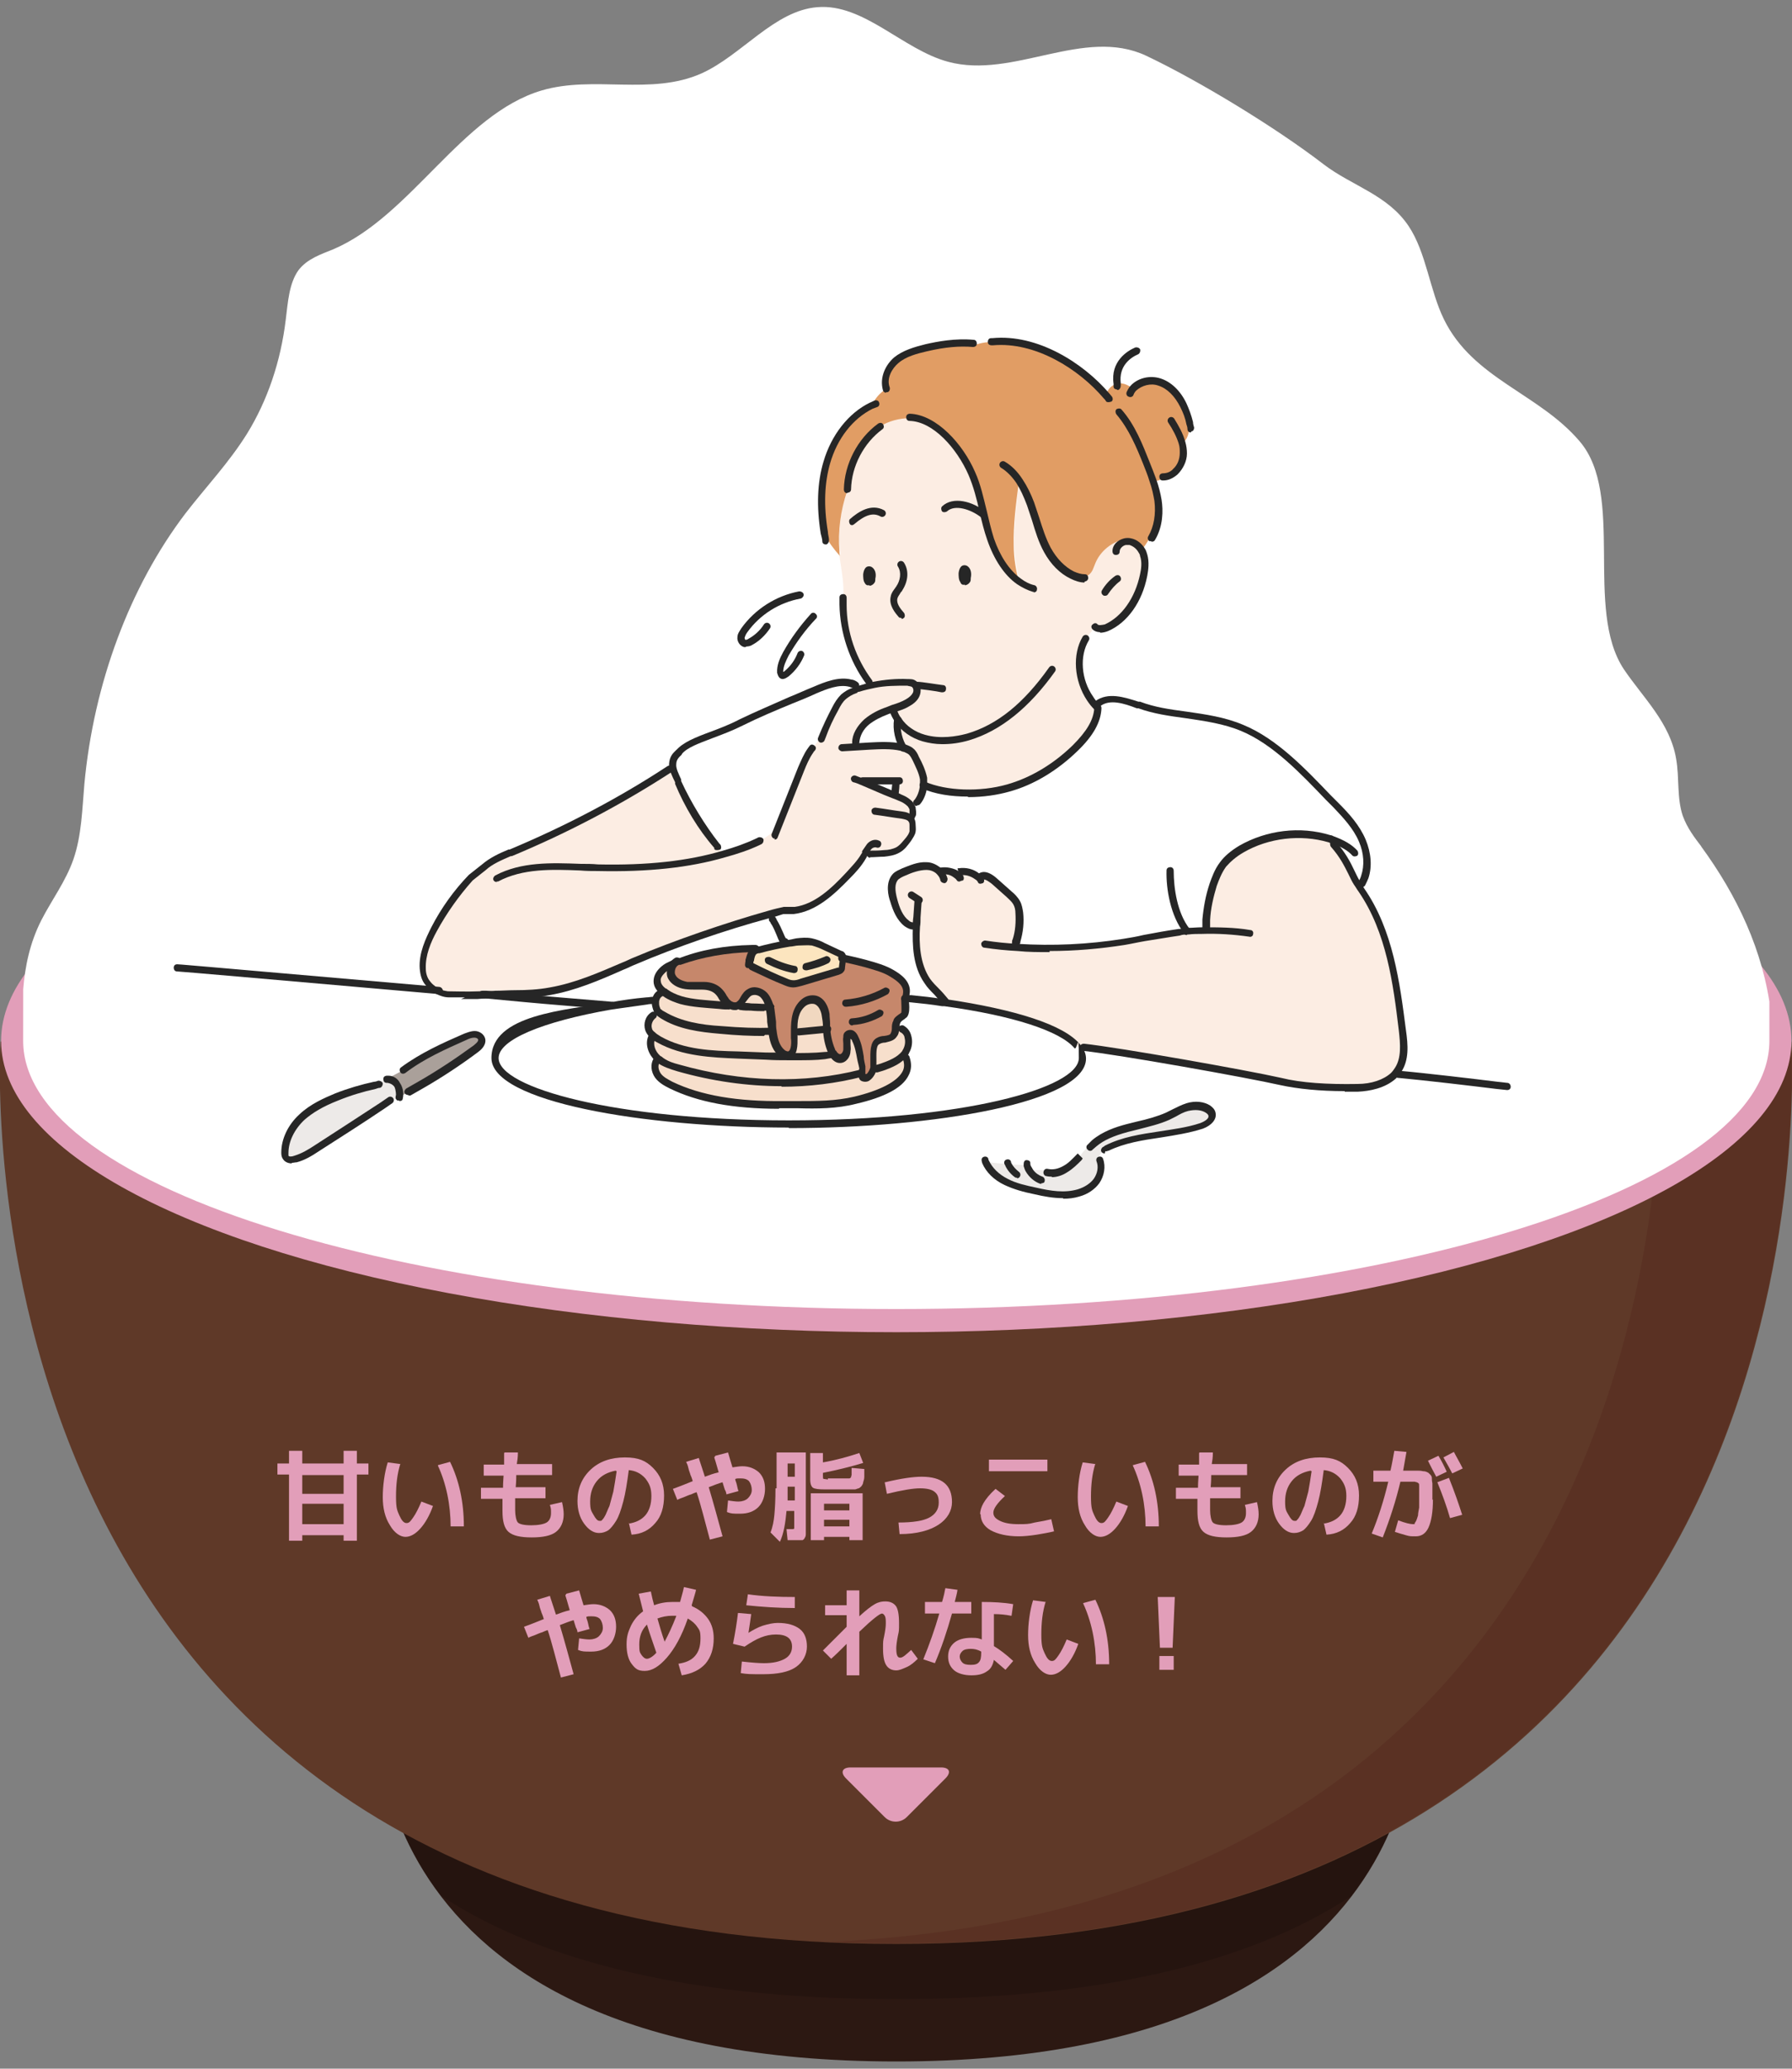
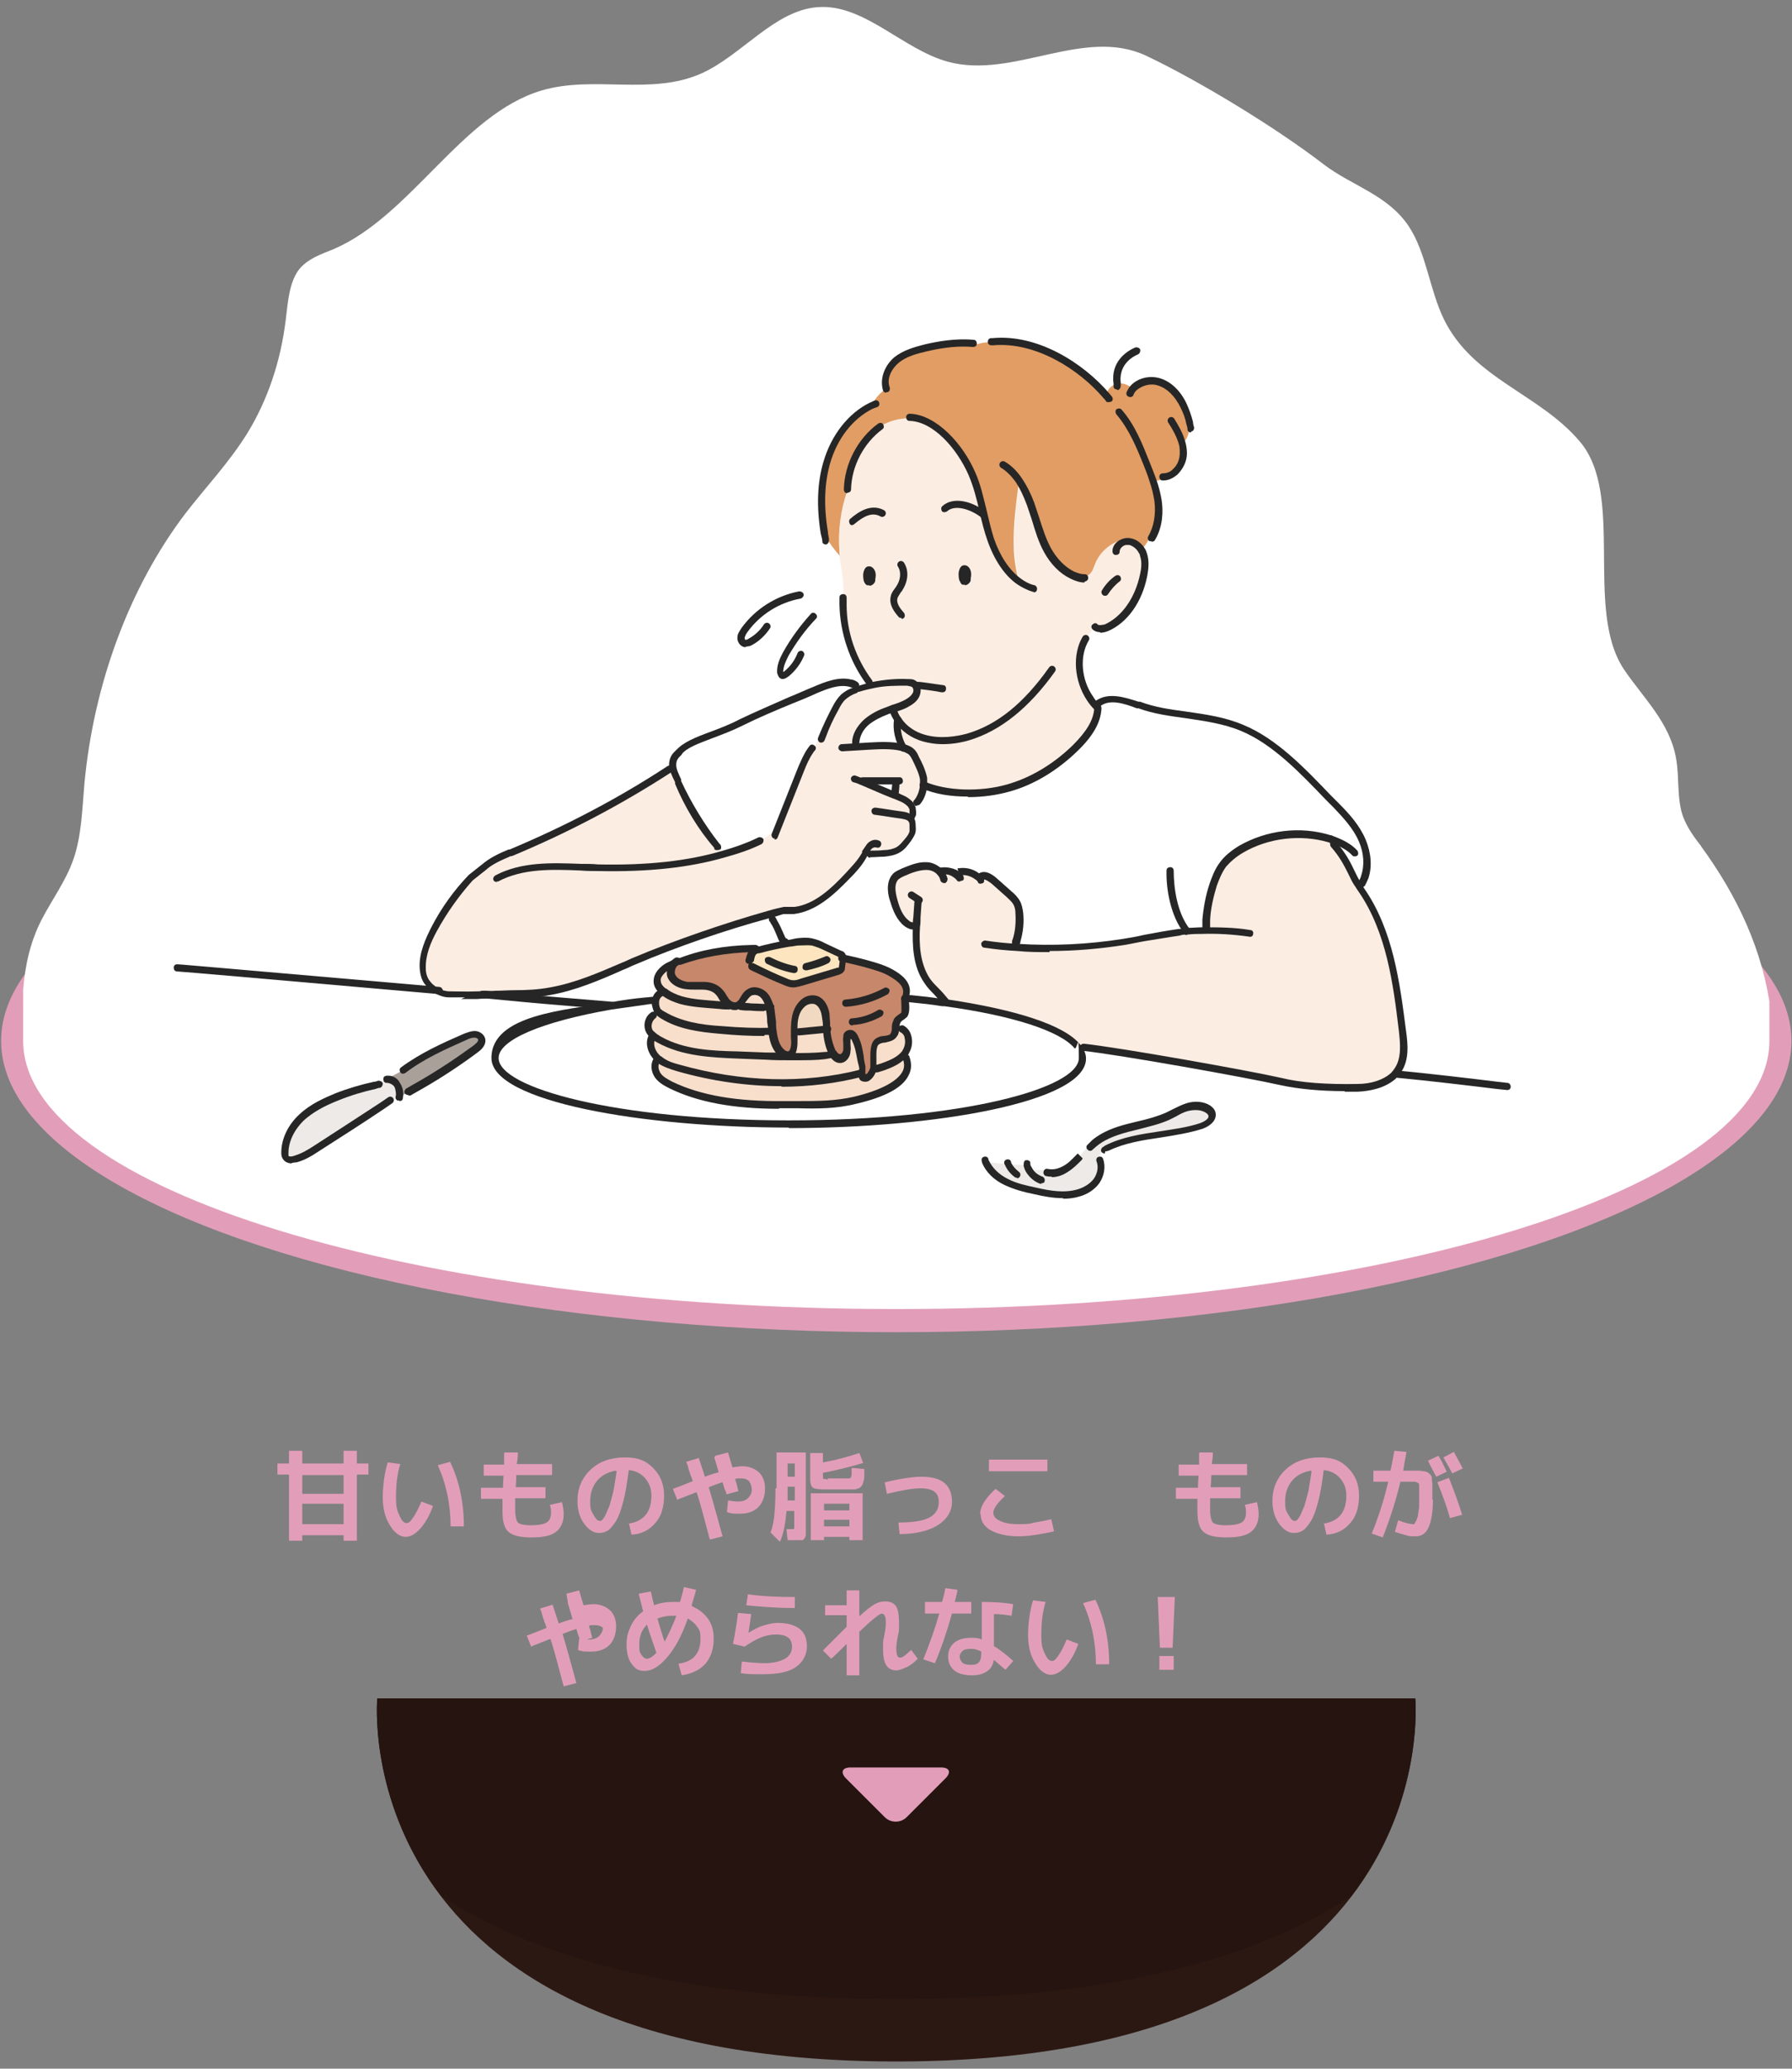
<svg xmlns="http://www.w3.org/2000/svg" width="324.9" height="375" version="1.1" viewBox="0 0 324.9 375">
  <rect x="0" y="0" width="324.9" height="375" fill="#808080" stroke="none" />
  <defs>
    <style>
      .cls-1 {
        fill: #f7dfcc;
      }

      .cls-2 {
        fill: #fce5bf;
      }

      .cls-3 {
        fill: #fff;
      }

      .cls-4 {
        fill: #fcede3;
      }

      .cls-5 {
        fill: #c6876b;
      }

      .cls-6 {
        fill: #262626;
      }

      .cls-7 {
        fill: none;
      }

      .cls-8 {
        fill: #e19d64;
      }

      .cls-9 {
        fill: #2c1812;
      }

      .cls-10 {
        fill: #edeae8;
      }

      .cls-11 {
        isolation: isolate;
      }

      .cls-12 {
        fill: #f1d8c0;
      }

      .cls-13 {
        fill: #e29eb9;
      }

      .cls-14 {
        fill: #5a3123;
      }

      .cls-15 {
        fill: #25140f;
      }

      .cls-16 {
        fill: #aaa09a;
      }

      .cls-17 {
        fill: #5f3928;
      }

      .cls-18 {
        clip-path: url(#clippath);
      }
    </style>
    <clipPath id="clippath">
      <path class="cls-7" d="M4.2,188.7c0,26.8,70.9,48.6,158.3,48.6s158.3-21.7,158.3-48.6V-31.2H4.4l-.2,220Z" />
    </clipPath>
  </defs>
  <g>
    <g id="_レイヤー_1" data-name="レイヤー_1">
      <g>
        <g>
          <path class="cls-9" d="M162.5,373.7c100.3,0,94.1-65.8,94.1-65.8H68.4s-6.2,65.8,94.1,65.8Z" />
          <path class="cls-15" d="M162.5,362.4c40.9,0,66.5-8.1,82.5-18.7,13.3-17.4,11.6-35.8,11.6-35.8H68.4s-1.7,18.5,11.6,35.8c16,10.5,41.7,18.7,82.5,18.7Z" />
-           <path class="cls-17" d="M162.5,352.4c173,0,162.3-163.6,162.3-163.6H.1s-10.7,163.6,162.3,163.6Z" />
-           <path class="cls-14" d="M324.8,188.7h-23.9s10.1,155.9-150.4,163.3c3.9.2,7.8.3,11.9.3,173,0,162.3-163.6,162.3-163.6Z" />
          <ellipse class="cls-13" cx="162.5" cy="188.7" rx="162.3" ry="52.8" />
          <g class="cls-18">
            <path class="cls-3" d="M308.5,153.5c-1.3-1.7-2.6-3.4-3.4-5.6-1.1-3.2-.6-6.9-1.2-10.3-1.1-6.6-6-11.1-9.5-16.3-7.2-10.9.3-31.6-8-41.3-7.4-8.7-19.3-11.3-24.6-22.1-2.6-5.3-3.2-12.1-6.4-16.9-3.8-5.7-10.3-7.3-15.4-11.2-8.7-6.7-22.7-15.2-32.2-19.7-11.3-5.3-24.1,4.3-35.9,1.1-8.2-2.2-15.3-10.6-23.7-9.9-7.8.6-13.7,8.7-21,12-9.2,4.1-19.5.3-29,3.1-14.5,4.3-23.7,22.8-37.8,28.8-2.2.9-4.7,1.7-6.3,3.8-1.7,2.4-1.9,5.8-2.3,9-.9,7.5-3.3,14.6-7,20.6-3.3,5.3-7.5,9.7-11.2,14.5-10.1,13.3-16.6,30.8-18.3,49-.4,4.6-.5,9.4-2,13.7-1.4,4-3.9,7.3-5.8,11-4.2,8.3-3.4,16.7-3.6,25.8-.2,9.9.3,17.9,4.5,26.7,4.4,9,10.7,16.1,17.1,23.1,12.3,13.6,25,27.1,40.1,35.1,23.3,12.3,49.6,10.1,74.9,9.8,22.8-.3,45.6,1.1,68.4-.8,13.6-1.1,27.2-3.3,40-9.1,12.8-5.8,24.4-15.1,35.8-24.4,10.9-8.9,21.9-18.5,28.8-32.2,13.9-27.5,8-49.5-5.1-67.4Z" />
          </g>
          <g id="_あなたはどのタイプ_" data-name="あなたはどのタイプ_" class="cls-11">
            <g class="cls-11">
              <path class="cls-13" d="M54.8,278.3v1h-2.4v-12h-2.1v-2h2.1v-2.3h2.4v2.3h7.5v-2.3h2.4v2.3h2.1v2h-2.1v12h-2.4v-1h-7.5ZM54.8,270.8h7.5v-3.4h-7.5v3.4ZM62.3,276.3v-3.7h-7.5v3.7h7.5Z" />
              <path class="cls-13" d="M72.6,265.3c-.6,1.9-.8,3.9-.8,6s.2,2.5.6,3.4c.4.9.8,1.4,1.3,1.4s.7-.3,1.2-1c.5-.7,1-1.7,1.5-2.9l2.1.8c-.6,1.7-1.4,3.1-2.3,4.1-.9,1-1.8,1.5-2.7,1.5s-2-.7-2.8-2.1c-.9-1.4-1.3-3.1-1.3-5.1s.3-4.4.9-6.3l2.3.3ZM79.4,265.6l2.2-.6c1.6,3.3,2.5,7.2,2.5,11.7h-2.4c0-1.9-.2-3.9-.6-5.8-.4-1.9-1-3.7-1.7-5.2Z" />
              <path class="cls-13" d="M91.5,263.3h2.4c0,.9-.1,1.5-.2,2.1h6.4v2h-6.5c0,.4,0,1.1-.1,2.2h5.4v2h-5.5c0,.6,0,1.3,0,2.2s.2,1.9.5,2.2c.3.3,1.1.5,2.4.5s2.3-.2,2.8-.5c.5-.3.8-.9.8-1.7s0-.8-.2-1.5l2.2-.5c.2.9.3,1.6.3,2.2,0,1.4-.5,2.5-1.4,3.2s-2.4,1-4.4,1-3.4-.3-4.2-1c-.8-.7-1.1-2-1.1-3.8s0-1.3,0-2.2h-3.9v-2h4c0-1.1.1-1.9.1-2.2h-3.6v-2h3.7c0-.2,0-.6,0-1.1,0-.5,0-.8,0-1Z" />
              <path class="cls-13" d="M114,276.2c1.3-.2,2.3-.7,3-1.5s1.1-2,1.1-3.5-.4-2.3-1.1-3.2c-.8-.9-1.8-1.4-3-1.5-.3,2.3-.6,4.2-1,5.7-.4,1.5-.8,2.7-1.3,3.5-.5.8-1,1.4-1.4,1.7-.5.3-1,.5-1.7.5-1,0-1.9-.6-2.7-1.7-.8-1.1-1.2-2.5-1.2-4.1,0-2.3.8-4.2,2.4-5.7s3.7-2.2,6.2-2.2,3.8.6,5.1,1.9c1.3,1.3,2,2.9,2,5s-.5,3.8-1.6,5c-1.1,1.3-2.5,2-4.3,2.1l-.5-2.2ZM111.6,266.6c-1.5.3-2.6.9-3.4,1.9-.8,1-1.2,2.2-1.2,3.7s.2,1.7.6,2.4c.4.7.7,1.1,1.1,1.1s.3,0,.5-.2c.2-.2.4-.5.6-.9.2-.4.4-1,.7-1.6.2-.7.4-1.5.7-2.6.2-1.1.4-2.3.6-3.7Z" />
              <path class="cls-13" d="M129.7,263.9l2.3-.6c.3,1.1.6,2,.8,2.7.7-.1,1.3-.2,1.8-.2,1.2,0,2.2.4,3,1.1.8.8,1.1,1.8,1.1,3s-.4,2.5-1.2,3.3c-.8.8-1.9,1.2-3.3,1.2s-1.6,0-2.4-.3l.2-2.1c.7.1,1.3.2,1.9.2s1.3-.2,1.7-.6c.4-.4.7-.9.7-1.5s-.2-1.2-.5-1.6c-.4-.4-.9-.5-1.6-.5s-.5,0-.9.1c0,.3.2.6.3,1.1s.2.9.3,1.1l-2.2.6s0-.4-.3-.9c-.2-.6-.3-1-.4-1.3-.7.2-1.5.5-2.5.9.9,3,1.7,6,2.5,8.9l-2.3.6c-.9-3.3-1.6-6.2-2.4-8.6-.3.1-.6.2-1,.4-.4.1-.8.3-1.3.5-.5.2-.9.3-1.2.5l-.8-2c1.4-.5,2.6-1,3.6-1.4-.1-.3-.2-.7-.4-1.1-.1-.4-.3-.8-.4-1.3s-.3-.9-.4-1.1l2.3-.7c.1.4.5,1.5,1.1,3.4.8-.3,1.6-.6,2.5-.8-.2-.6-.4-1.5-.8-2.7Z" />
              <path class="cls-13" d="M140.8,269.8v-6.5h5.3v13c0,.7,0,1.3,0,1.6,0,.4,0,.6-.2.9-.1.2-.2.3-.4.4-.2,0-.4,0-.8,0s-.9,0-1.9,0l-.2-2c.5,0,.9,0,1,0s.3,0,.4-.1c0,0,0-.3,0-.7v-2.5h-1.4c-.2,2.2-.5,4.1-1.2,5.6l-1.7-1.7c.4-1,.6-2.1.7-3.2.1-1.1.2-2.7.2-4.8ZM142.8,269.5v1.5c0,.1,0,.3,0,.5,0,.2,0,.4,0,.5h1.3v-2.5h-1.3ZM142.8,267.7h1.3v-2.4h-1.3v2.4ZM150.1,268c.2,0,.4,0,.7,0,.3,0,.6,0,.7,0s.4,0,.7,0c.3,0,.6,0,.8,0,.3,0,.5,0,.6,0,.1,0,.2,0,.4,0,.1,0,.2-.1.3-.2,0,0,0-.2.1-.4,0-.2,0-.4,0-.5,0-.2,0-.5,0-.8l2.3.2c0,.6,0,1.1,0,1.4,0,.4-.1.7-.2,1,0,.3-.2.5-.3.7-.1.1-.3.3-.5.4-.2,0-.5.2-.7.2-.3,0-.6,0-1,0s-.6,0-1.1,0c-.5,0-.9,0-1.1,0s-.6,0-1.1,0-.9,0-1.1,0c-1.2,0-1.9-.1-2.2-.3s-.5-.7-.5-1.5v-4.8h2.3v1.7c2.3-.4,4.5-1,6.6-1.7l.7,1.8c-2.3.7-4.8,1.3-7.3,1.8v.5c0,.3,0,.5.1.6,0,0,.3,0,.8.1ZM149.4,278.6v.6h-2.4v-8.5h9.4v8.5h-2.4v-.6h-4.6ZM154,273.8v-1.2h-4.6v1.2h4.6ZM149.4,276.7h4.6v-1.2h-4.6v1.2Z" />
              <path class="cls-13" d="M160.5,268.7c2.9-.7,5.1-1,6.6-1,3.7,0,5.5,1.5,5.5,4.6s-3.2,5.8-9.5,5.8l-.2-2.1c2.6,0,4.5-.3,5.6-.9,1.1-.6,1.7-1.5,1.7-2.7s-.3-1.6-.8-2c-.5-.4-1.4-.6-2.6-.6s-3.1.3-6,1l-.4-2.1Z" />
              <path class="cls-13" d="M177.7,274.5c0-.6.2-1.3.6-2,.4-.7,1.1-1.6,2.2-2.6l1.7,1.3c-1.4,1.3-2.1,2.3-2.1,3s.4,1.1,1.2,1.5c.8.4,1.9.6,3.3.6s1.9,0,3-.3c1.2-.2,2.2-.4,3-.6l.5,2.2c-.8.2-1.9.4-3.1.6-1.3.2-2.4.3-3.3.3-2.1,0-3.8-.4-5.1-1.1-1.2-.7-1.8-1.7-1.8-2.9ZM179.3,266.7v-2.1h10.6v2.1h-10.6Z" />
-               <path class="cls-13" d="M198.6,265.3c-.6,1.9-.8,3.9-.8,6s.2,2.5.6,3.4c.4.9.8,1.4,1.3,1.4s.7-.3,1.2-1c.5-.7,1-1.7,1.5-2.9l2.1.8c-.6,1.7-1.4,3.1-2.3,4.1-.9,1-1.8,1.5-2.7,1.5s-2-.7-2.8-2.1c-.9-1.4-1.3-3.1-1.3-5.1s.3-4.4.9-6.3l2.3.3ZM205.4,265.6l2.2-.6c1.6,3.3,2.5,7.2,2.5,11.7h-2.4c0-1.9-.2-3.9-.6-5.8-.4-1.9-1-3.7-1.7-5.2Z" />
              <path class="cls-13" d="M217.5,263.3h2.4c0,.9-.1,1.5-.2,2.1h6.4v2h-6.5c0,.4,0,1.1-.1,2.2h5.4v2h-5.5c0,.6,0,1.3,0,2.2s.2,1.9.5,2.2c.3.3,1.1.5,2.4.5s2.3-.2,2.8-.5c.5-.3.8-.9.8-1.7s0-.8-.2-1.5l2.2-.5c.2.9.3,1.6.3,2.2,0,1.4-.5,2.5-1.4,3.2s-2.4,1-4.4,1-3.4-.3-4.2-1c-.8-.7-1.1-2-1.1-3.8s0-1.3,0-2.2h-3.9v-2h4c0-1.1.1-1.9.1-2.2h-3.6v-2h3.7c0-.2,0-.6,0-1.1,0-.5,0-.8,0-1Z" />
              <path class="cls-13" d="M240,276.2c1.3-.2,2.3-.7,3-1.5s1.1-2,1.1-3.5-.4-2.3-1.1-3.2c-.8-.9-1.8-1.4-3-1.5-.3,2.3-.6,4.2-1,5.7-.4,1.5-.8,2.7-1.3,3.5-.5.8-1,1.4-1.4,1.7-.5.3-1,.5-1.7.5-1,0-1.9-.6-2.7-1.7-.8-1.1-1.2-2.5-1.2-4.1,0-2.3.8-4.2,2.4-5.7s3.7-2.2,6.2-2.2,3.8.6,5.1,1.9c1.3,1.3,2,2.9,2,5s-.5,3.8-1.6,5c-1.1,1.3-2.5,2-4.3,2.1l-.5-2.2ZM237.6,266.6c-1.5.3-2.6.9-3.4,1.9-.8,1-1.2,2.2-1.2,3.7s.2,1.7.6,2.4c.4.7.7,1.1,1.1,1.1s.3,0,.5-.2c.2-.2.4-.5.6-.9.2-.4.4-1,.7-1.6.2-.7.4-1.5.7-2.6.2-1.1.4-2.3.6-3.7Z" />
              <path class="cls-13" d="M259.8,271.8c0,2.3-.3,4-.8,5.1s-1.3,1.6-2.3,1.6-1.1,0-1.8-.2c-.7-.2-1.4-.4-2-.6l.6-2.1c1.3.5,2.2.7,2.7.7s.2,0,.3-.2c.1-.1.2-.3.3-.5.1-.2.2-.6.3-.9,0-.4.1-.8.2-1.4,0-.6,0-1.2,0-1.9v-1.2c0-.2,0-.5,0-.8,0-.3,0-.4-.1-.5,0,0-.1-.1-.3-.2-.2,0-.3-.1-.4-.1h-2.6c-.8,3.4-1.9,6.8-3.2,10.1l-2-.7c1.2-2.9,2.2-6,3-9.4h-2.7v-2h3.1c.3-1.3.5-2.5.7-3.6l2.2.2c-.2,1.1-.4,2.3-.6,3.4h2.6c.3,0,.6,0,1,.1.4,0,.6.1.8.2.1,0,.3.2.5.4.2.2.3.4.3.6s0,.5.1,1c0,.5,0,.9,0,1.3v1.7ZM262.3,266.8l-1.9.9c-.5-.9-1-1.9-1.5-2.9l1.9-.9c.6,1,1.1,2,1.5,2.9ZM262.9,275.2c-.6-2.1-1.4-4.3-2.3-6.5l2.1-.8c1,2.5,1.8,4.8,2.4,6.7l-2.2.6ZM265.2,266.2l-1.9.9c-.5-1-1.1-2-1.6-2.9l1.9-1c.4.8,1,1.8,1.6,3Z" />
-               <path class="cls-13" d="M102.7,288.9l2.3-.6c.3,1.1.6,2,.8,2.7.7-.1,1.3-.2,1.8-.2,1.2,0,2.2.4,3,1.1.8.8,1.1,1.8,1.1,3s-.4,2.5-1.2,3.3c-.8.8-1.9,1.2-3.3,1.2s-1.6,0-2.4-.3l.2-2.1c.7.1,1.3.2,1.9.2s1.3-.2,1.7-.6c.4-.4.7-.9.7-1.5s-.2-1.2-.5-1.6c-.4-.4-.9-.5-1.6-.5s-.5,0-.9.1c0,.3.2.6.3,1.1s.2.9.3,1.1l-2.2.6s0-.4-.3-.9c-.2-.6-.3-1-.4-1.3-.7.2-1.5.5-2.5.9.9,3,1.7,6,2.5,8.9l-2.3.6c-.9-3.3-1.6-6.2-2.4-8.6-.3.1-.6.2-1,.4-.4.1-.8.3-1.3.5-.5.2-.9.3-1.2.5l-.8-2c1.4-.5,2.6-1,3.6-1.4-.1-.3-.2-.7-.4-1.1-.1-.4-.3-.8-.4-1.3s-.3-.9-.4-1.1l2.3-.7c.1.4.5,1.5,1.1,3.4.8-.3,1.6-.6,2.5-.8-.2-.6-.4-1.5-.8-2.7Z" />
+               <path class="cls-13" d="M102.7,288.9l2.3-.6c.3,1.1.6,2,.8,2.7.7-.1,1.3-.2,1.8-.2,1.2,0,2.2.4,3,1.1.8.8,1.1,1.8,1.1,3s-.4,2.5-1.2,3.3c-.8.8-1.9,1.2-3.3,1.2s-1.6,0-2.4-.3l.2-2.1c.7.1,1.3.2,1.9.2s1.3-.2,1.7-.6c.4-.4.7-.9.7-1.5c-.4-.4-.9-.5-1.6-.5s-.5,0-.9.1c0,.3.2.6.3,1.1s.2.9.3,1.1l-2.2.6s0-.4-.3-.9c-.2-.6-.3-1-.4-1.3-.7.2-1.5.5-2.5.9.9,3,1.7,6,2.5,8.9l-2.3.6c-.9-3.3-1.6-6.2-2.4-8.6-.3.1-.6.2-1,.4-.4.1-.8.3-1.3.5-.5.2-.9.3-1.2.5l-.8-2c1.4-.5,2.6-1,3.6-1.4-.1-.3-.2-.7-.4-1.1-.1-.4-.3-.8-.4-1.3s-.3-.9-.4-1.1l2.3-.7c.1.4.5,1.5,1.1,3.4.8-.3,1.6-.6,2.5-.8-.2-.6-.4-1.5-.8-2.7Z" />
              <path class="cls-13" d="M125.5,291.2c1.2.5,2.2,1.3,2.9,2.3.7,1,1,2.2,1,3.5,0,1.9-.5,3.4-1.5,4.6-1,1.1-2.4,1.8-4.3,2.1l-.6-2.1c1.3-.2,2.3-.6,3-1.4.7-.8,1-1.8,1-3.2s-.2-1.5-.6-2.1c-.4-.6-1-1.1-1.7-1.5-1.1,3.2-2.4,5.5-3.8,7.1-1.4,1.6-2.7,2.4-4,2.4s-1.7-.4-2.4-1.3c-.6-.8-.9-2-.9-3.5s.3-2.3.8-3.4c.5-1,1.2-1.9,2.2-2.6-.2-.9-.5-1.9-.8-3.2l2.2-.4c.2,1,.4,1.8.6,2.5,1-.4,2.1-.6,3.3-.6s.9,0,1.4,0c.2-.8.5-1.7.7-2.7l2.2.5c-.1.5-.4,1.4-.8,2.8ZM119,299.6c-.6-1.8-1.2-3.4-1.7-5.1-1,1-1.4,2.2-1.4,3.6s.1,1.4.4,1.9c.3.4.6.7,1,.7s1.1-.4,1.7-1.1ZM122.6,292.9c-.2,0-.4,0-.7,0-1,0-1.9.2-2.7.5.4,1.4.8,2.8,1.3,4.2.7-1.3,1.4-2.8,2.1-4.6Z" />
              <path class="cls-13" d="M133.9,292.4l2.3.2c-.1.9-.3,2-.5,3.4h0c.8-.5,1.7-1,2.6-1.3,1-.3,1.9-.5,2.7-.5,1.8,0,3.1.4,4,1.1s1.3,1.8,1.3,3.2-.7,2.8-2,3.7c-1.3.9-3.3,1.3-5.9,1.3s-2.8,0-4.1-.2l.2-2.1c1.8.2,3.1.3,4,.3,1.7,0,2.9-.3,3.8-.8.9-.5,1.3-1.3,1.3-2.2,0-1.5-1-2.2-2.9-2.2s-3.5.7-5.7,2.2l-2.1-.5c.4-2,.7-3.9.9-5.6ZM135.5,289c2.8.4,5.7.5,8.6.5v2c-3,0-5.9-.2-8.8-.5l.3-2Z" />
              <path class="cls-13" d="M149.6,291h3.9v-2.7h2.3v4.7c1.2-1.1,2.1-1.8,2.8-2.2s1.3-.5,1.9-.5c.9,0,1.5.3,1.9.8s.6,1.6.6,3.1,0,1.4-.2,2.3c-.2,1-.3,1.8-.3,2.3,0,1.2.2,1.7.7,1.7s1-.5,2-1.4l1.2,1.6c-.6.6-1.3,1.2-2,1.5s-1.3.6-1.9.6c-.8,0-1.4-.3-1.8-.9s-.6-1.6-.6-3,0-1.4.2-2.3c.2-1,.3-1.7.3-2.3s0-1.1-.2-1.4c-.1-.2-.3-.4-.5-.4-.4,0-1.8,1.1-4.1,3.3v7.9h-2.3v-5.7c-1.1,1.1-2,2-2.8,2.7l-1.5-1.5c2.3-2.3,3.8-3.8,4.3-4.3v-2.1h-3.9v-2.1Z" />
              <path class="cls-13" d="M167.7,292.5v-2.1h3.1c.3-1,.5-1.9.6-2.5l2.2.3c-.1.7-.3,1.4-.5,2.2h3v2.1h-3.5c-.9,3.2-1.9,6.2-3.1,9l-2.1-.7c1.1-2.7,2.1-5.5,2.9-8.3h-2.5ZM183.3,292.9c-1-.2-2-.3-3.1-.3v5.8c1,.6,2.2,1.5,3.5,2.7l-1.4,1.6c-.7-.6-1.4-1.2-2.1-1.8-.2,1-.6,1.7-1.3,2.1-.7.5-1.6.7-2.8.7s-2.4-.3-3.1-.9-1.1-1.4-1.1-2.5.4-1.9,1.1-2.5c.7-.6,1.8-.9,3.1-.9s1.3.1,1.9.3v-6.8c2.1,0,4,.1,5.7.4l-.3,2.1ZM177.9,299.4c-.7-.4-1.3-.5-1.9-.5s-1.2.1-1.5.4c-.3.3-.5.6-.5,1s.2.8.5,1.1c.3.3.8.4,1.5.4s1.2-.1,1.5-.5c.3-.3.4-.9.4-1.7v-.2Z" />
              <path class="cls-13" d="M189.6,290.3c-.6,1.9-.8,3.9-.8,6s.2,2.5.6,3.4c.4.9.8,1.4,1.3,1.4s.7-.3,1.2-1c.5-.7,1-1.7,1.5-2.9l2.1.8c-.6,1.7-1.4,3.1-2.3,4.1-.9,1-1.8,1.5-2.7,1.5s-2-.7-2.8-2.1c-.9-1.4-1.3-3.1-1.3-5.1s.3-4.4.9-6.3l2.3.3ZM196.4,290.6l2.2-.6c1.6,3.3,2.5,7.2,2.5,11.7h-2.4c0-1.9-.2-3.9-.6-5.8-.4-1.9-1-3.7-1.7-5.2Z" />
              <path class="cls-13" d="M210,289.5h3l-.4,9.2h-2.3l-.4-9.2ZM210.2,302.7v-2.5h2.6v2.5h-2.6Z" />
            </g>
          </g>
          <g>
            <g>
              <path class="cls-10" d="M182.9,211.1c1.1,0,2.3.1,3.4.1,0,.3.2.6.3.9h3.3v.5c1.2.3,2.4,0,3.4-.6.9-.6,1.7-1.3,2.4-2.1.5-1.1,1.4-2,2.5-2.5h0c1.7-1.3,3.8-2.1,6-2.7,2.5-.7,5-1.1,7.3-2.1,1.2-.5,2.3-1.2,3.5-1.6,1.2-.4,2.7-.4,3.7.3.3.2.7.6.7,1,.2,1-.9,1.7-1.9,2-5.6,1.9-11.9,1.4-17.2,4-.6.5-1,1.2-1.3,1.9h0c.5,1.3.2,2.7-.6,3.8-.8,1.1-2,1.8-3.3,2.2-2.5.7-5.2.2-7.8-.3-1.8-.4-3.7-.8-5.3-1.7-1.6-.8-3-2-3.7-3.6h.4c1.2.2,2.5.3,3.7.4Z" />
              <path class="cls-4" d="M164.5,167.5c-1.3-1-1.9-2.6-2.4-4.2-.4-1.5-.7-3.2.4-4.3.4-.4.9-.6,1.5-.8,1.3-.5,2.7-1.1,4.1-1,.7,0,1.5.3,2.1.7.1,0,.2,0,.3-.1v.2c.9-.2,1.8,0,2.5.4v-.2c.3,0,.6,0,.8-.1h0c1.1-.1,2.4.2,3.3.9h.5c.8-.6,1.8,0,2.5.6.9.8,1.8,1.6,2.7,2.4.5.4,1,.9,1.4,1.5.3.6.4,1.2.5,1.9.2,1.7,0,3.4-.5,5.1,0,.5.1.9.3,1.4,6.4.4,12.9.1,19.2-.9,3.4-.6,6.7-1.3,10.1-1.7.5,0,1.1-.1,1.7-.2.8,0,1.6-.1,2.4-.1v-.4c.2-.6.4-1.2.8-1.7.2-2.2.6-4.3,1.2-6.3.4-1.3.9-2.6,1.8-3.7.9-1.2,2.1-2.1,3.3-2.8,4.8-2.8,10.7-3.5,15.9-1.9.2.3.4.6.6.9h.1c2.3,2.5,3.1,4.7,4.4,7,.2.4.5.8.8,1.2,5.1,7.3,6.3,16.5,7.4,25.4.3,2.5.6,5.2-.8,7.3-.2.4-.5.7-.8,1-1.6,1.6-4.2,2.1-6.5,2.2-4.5.1-9.6,0-13.9-1.1-6.2-1.5-29.4-5.5-35.7-6.2h0c-.3,0-.7,0-1-.1-2.8-3.3-11.7-6.1-24-7.9h0c-1-1.4-2.4-2.5-3.3-3.9-2-2.8-2.1-6.3-1.9-9.8h-.1c-.2,0-.3-.2-.4-.2-.4,0-.8-.2-1.1-.4Z" />
              <path class="cls-4" d="M152.4,100.6c0-.3,0-.6-.1-.9-.4-3.7.1-7.4,1.4-10.9h0c.1-4.5,2.4-8.8,5.9-11.4v-.2c1.6-1.1,3.6-1.7,5.6-1.7h0c4.8.3,9.3,5.7,11.2,10.3,1.6,3.8,2.1,8,3.4,11.9,1,2.9,2.7,5.9,5.1,7.7-.6-2.2-1-4.5-1-6.7-.1-3.7.4-7.5.9-11.2h0c.8,1.2,1.5,2.6,2,4,1,2.8,1.6,5.7,3.1,8.3,1,1.9,2.6,3.7,4.5,4.5v-.3c1.1.4,2.2.6,3.1,0,.7-.5.9-1.3,1.2-2.1.9-2.2,2.9-3.8,5.1-4.4v.5c.5,0,.8-.1,1.1,0,.9.2,1.6.8,2,1.6.2.3.3.6.4.9.3,1.2.2,2.4,0,3.6-.8,4-3,7.9-6.7,9.5-.7.3-1.5.5-2,0h0c-.6.7-1.1,1.4-1.7,2.1h0c-1.9,3.3-1.3,7.8.8,11,.4.5.8,1,1.2,1.5h0c-.2,3-2.1,5.4-4.1,7.4-3.4,3.3-7.6,6-12.2,7.3-4.6,1.3-10.9,1.4-15.3-.5h0c0-.4,0-.8,0-1.1-.2-1.3-.8-2.4-1.4-3.6-.2-.5-.5-.9-.9-1.3-.3-.3-.7-.5-1.1-.6-1-1.4-1.5-3.6-1.2-5.2h0c-.4-.6-.7-1.2-.9-1.9h0c.9-.4,1.8-.7,2.6-1.2.6-.4,1.3-.8,1.5-1.5.3-.7.1-1.6-.5-2-.3-.2-.7-.2-1.1-.2-2,0-4.1,0-6.1.5h0c-.1-.3-.3-.5-.4-.7h-.4c-2.9-4-4.6-8.9-4.7-13.9.6-2.9-.1-5.9-.5-8.9ZM175.6,104.6c.2-1.5-.8-2.2-1-.6,0,.4,0,.9.2,1.1,0,0,.1.2.2.2.2,0,.4,0,.5-.2.1-.2.1-.4.1-.6ZM158.3,104.6c.2-1.5-.8-2.2-1-.6,0,.4,0,.9.2,1.1,0,0,.1.2.2.2.2,0,.4,0,.5-.2.1-.2.1-.4.1-.6Z" />
              <path class="cls-8" d="M158,73.6c.6-1.3,1.5-2.4,2.7-3.1-.6-1.8.3-3.9,1.8-5.1,1.5-1.3,3.5-1.8,5.4-2.2,2.8-.6,5.7-1.1,8.5-.8v.3c1.1-.5,2.3-.7,3.5-.7,7.6-.7,15.8,4.1,20.6,9.8.2-1.1.9-1.9,1.9-2.2.9-.3,1.9,0,3.1.9,1.1-1.2,3.1-1.6,4.6-1,2,.6,3.4,2.4,4.3,4.2.5,1,.9,2.1,1.1,3.2h0c.3,1.3-.2,2.8-1.2,3.6.2.6.3,1.2.3,1.9,0,2.1-1.7,4.3-3.8,4.3h0c-.5.4-1.2.6-1.9.4.4,1.2.7,2.4.9,3.7.3,2.3,0,4.8-1.1,6.8h-.3c-.4.7-.9,1.5-1.5,2.2-.4-.8-1.2-1.4-2-1.6-.3,0-.7,0-1,0v-.5c-2.4.6-4.4,2.2-5.3,4.4-.3.7-.5,1.6-1.2,2.1-.8.6-2,.3-2.9,0v.3c-2.1-.9-3.6-2.6-4.7-4.5-1.4-2.6-2.1-5.5-3.1-8.3-.5-1.4-1.2-2.8-2-4.1h0c-.5,3.8-1,7.5-.9,11.3,0,2.3.4,4.6,1,6.7-2.5-1.8-4.2-4.7-5.1-7.7-1.3-3.9-1.8-8.1-3.4-11.9-2-4.6-6.5-10.1-11.2-10.2h0c-2,0-4,.5-5.7,1.6v.2c-3.5,2.6-5.7,7-5.8,11.4h0c-1.2,3.5-1.7,7.3-1.4,10.9,0,.3,0,.6.1.9-1.1-1.2-2.1-2.6-2.9-4-.7-4.2-.7-8.6.4-12.7,1.2-4.3,4.1-8.3,8.1-10.3Z" />
              <path class="cls-1" d="M164.3,190.6c0,.1-.1.2-.2.3-1,1.4-2.6,2-4.2,2.5-.3.1-.7.2-1,.3h-.3c0-.2,0-.4,0-.5,0-1.3-.3-3.8.8-4.4.9-.5,2.3-.3,2.9-1.2.4-.7.1-1.6.5-2.3,0,0,0,0,0,0,.2.3.4.7.6,1.1h0c1.4.9,1.5,2.9.8,4.2Z" />
              <path class="cls-1" d="M119.4,192.1c1,.8,2.3,1.2,3.5,1.5,10.8,3,22.4,3.6,33.2.9h.3c0,.4,0,.8.1.9,1.2.4,1.9-.8,2.1-1.7h.3c.3,0,.7-.1,1-.2,1.6-.5,3.2-1.2,4.2-2.5,0,0,.1-.2.2-.3,0,.4.2.8.3,1.2h-.5c1.7,4.7-6.2,7-9.2,7.7-4.3,1-8.6.8-12.9.8-6.9,0-14.2-.6-20.5-3.6-.9-.4-1.8-.9-2.4-1.7-.6-.8-.8-1.9-.2-2.7l.3-.3s0,0,.1,0Z" />
              <path class="cls-3" d="M121.9,138.8c0-.8.2-1.5,1.1-2.3,1.8-2.1,6.3-2.9,11.3-5.4,4.4-2.1,8.9-3.9,13.4-5.8,2-.9,4.4-1.8,6.4-1.3v.2c.2.3.5.6.9.9-.8.3-1.6.6-2.2,1.2-.6.6-1.1,1.4-1.5,2.1-.9,1.6-1.7,3.3-2.4,5-.5.9-1.1,1.8-1.8,2.5h-.1c-.8.9-1.2,2.1-1.7,3.3-1.5,3.7-2.9,7.3-4.4,11h-.1c-.9.9-2.1,1.7-3.3,2.2h0c-2,1-4,1.7-6.1,2.3-.5-.5-1-1-1.5-1.6h0c-2.7-3.3-5.2-7.5-6.9-11.4-.5-1.3-1-2.2-1-3Z" />
              <path class="cls-2" d="M137,172.3c0,0,.1,0,.2,0,1.8-.5,3.7-.9,5.5-1.2.5,0,1.1-.2,1.6-.3.9-.1,1.7-.2,2.6,0,.8.1,1.5.5,2.3.8,1,.5,2,.9,3,1.4.2,0,.3.2.4.3,0,.1,0,.2,0,.4,0,0,0,0,0,0,0,0,0,0,0,0,0,.5-.1,1-.2,1.6,0,.2,0,.4-.1.5-.1.1-.3.2-.5.3-2.2.7-4.4,1.4-6.7,2-.5.2-1,.3-1.5.3-.5,0-.9-.2-1.4-.4-1.9-.8-3.9-1.6-5.7-2.6-.4-.4-.7-.9-.8-1.4h0c.2-1.1.5-1.5,1.2-1.8Z" />
              <path class="cls-12" d="M150.2,186.5h-.3c-1.7.2-3.5.4-5.2.5h-.4c0-1.9.1-3.9,1.7-5.1.6-.5,1.4-.8,2.1-.6,1.2.3,1.8,1.6,1.9,2.8,0,.8.1,1.6.2,2.4Z" />
              <path class="cls-1" d="M149.8,191.4c-2.2.2-4.5.3-6.7.2v-.2c0,0,.2,0,.3,0,1.2-.3,1-2.3,1-3.2,0-.4,0-.7,0-1.1h.4c1.7-.2,3.5-.3,5.2-.5h.3c.1,1.4.3,2.7.9,4.2,0,.1.1.2.2.4h0c-.5.2-1,.2-1.5.3Z" />
              <path class="cls-3" d="M142.3,170.6c-.5.1-.9-2-2-3.7h.2c-.2-.5-.4-1-.6-1.4,1-.3,1.9-.5,2.8-.7h1.9c3.9-.6,7-3.5,9.8-6.4,1-1.1,2.1-2.2,2.8-3.5.2.2.3.3.5.5v-.5c1,0,1.8,0,2.6-.1.9,0,1.7-.2,2.5-.6.8-.5,1.4-1.2,2-2,.3-.4.6-.8.7-1.3,0-.4,0-.8,0-1.2,0-.4-.1-.8-.3-1.1h.3c.3-.4.5-.9.5-1.4h-.1c0-.3,0-.5,0-.8.2-.2.4-.6.5-1h0c.6-.7,1-2,1.1-3.1h0c4.4,1.9,10.7,1.8,15.3.5,4.6-1.3,8.7-4,12.2-7.3,2-2,4-4.4,4.1-7.3h0c-.4-.6-.8-1.1-1.2-1.6h.2c.3.2.7.5,1.2.7,2-1.6,5-.5,7.5.3,5.9,2,12.8,1.6,18.6,4.1,6.6,2.7,12.2,9.1,17,14.1,1.9,1.9,3.7,4,4.8,6.4.9,2,1.2,4.5.5,6.5h-.3c-.2.5-.6.9-1.1,1.2-1.3-2.2-2-4.4-4.4-7h-.1c-.2-.3-.4-.6-.6-.9-5.3-1.6-11.2-.9-15.9,1.9-1.3.7-2.5,1.6-3.3,2.8-.8,1.1-1.3,2.4-1.8,3.7-.7,2.1-1.1,4.2-1.2,6.3-.4.5-.6,1.1-.8,1.7v.4c-.8,0-1.6,0-2.4.1-.6,0-1.1,0-1.7.2-3.4.4-6.7,1.2-10.1,1.7-6.3,1-12.8,1.3-19.2.9-.2-.4-.3-.9-.3-1.4.5-1.6.7-3.4.5-5.1,0-.7-.2-1.3-.5-1.9-.3-.6-.8-1.1-1.4-1.5-.9-.8-1.8-1.6-2.7-2.4-.7-.6-1.7-1.3-2.5-.7h-.5c-.9-.6-2.1-1-3.3-.7h0c-.2,0-.5,0-.7,0v.2c-.9-.4-1.8-.6-2.6-.4v-.2c-.2,0-.3,0-.4.1-.6-.4-1.3-.7-2.1-.7-1.4,0-2.8.5-4.1,1-.5.2-1.1.4-1.5.8-1.1,1.1-.8,2.9-.4,4.3.5,1.6,1.1,3.2,2.4,4.2.3.2.7.4,1.1.4.1,0,.3.2.4.2h.1c-.2,3.5,0,7,1.9,9.8,1,1.4,2.3,2.4,3.3,3.7h0c-.1,0-.3,0-.4,0-1.8-.3-3.7-.5-5.7-.7-.2-.3-.5-.5-.8-.7.4-1.8-1.2-2.9-2.5-3.7-1.5-.9-3.2-1.4-5-1.9-1.4-.4-2.8-.7-4.2-1,0,0,0,0,0,0,0,0,0,0,0,0,0-.1,0-.3,0-.4,0-.2-.3-.2-.4-.3-1-.5-2-.9-3-1.4-.7-.3-1.5-.7-2.3-.8-.8-.1-1.7,0-2.6,0-.5,0-1.1.2-1.6.3,0-.1-.1-.2-.2-.4h-.3Z" />
              <path class="cls-1" d="M118.4,187.6c-.3-.3-.5-.6-.6-.9-.3-.9,0-2,.8-2.5l.5.2c.1-.3.3-.6.4-.8.2.2.4.4.7.5,3.1,1.9,6.8,2.4,10.5,2.7,3.1.2,6.1.4,9.3.3h.5c.2,1.4.5,2.9,1.6,3.8.3.3.7.5,1.1.5v.2c-1.4,0-2.7,0-4.1-.1-1.7,0-3.4-.1-5.1-.2-4.9-.2-10-.4-14.3-2.8-.4-.2-.9-.5-1.2-.9Z" />
              <path class="cls-1" d="M139.9,182.5h0c-1.1.2-3.1,0-5.4-.1h0c.8-.6,1.1-1.8,1.9-2.3.8-.5,1.9-.2,2.6.5.5.5.8,1.2,1,1.9Z" />
              <path class="cls-5" d="M131.9,181.7c-.4-.6-.8-1.3-1.3-1.8-.7-.7-1.8-.9-2.8-1-1,0-2,0-3-.1-1-.2-2-.6-2.5-1.5-.3-.5-.3-1.2,0-1.9.2-.5.5-.9.9-1.1h0c4.2-1.6,8.7-2.3,13.2-2.4.2.1.5.2.7.3-.7.3-1,.6-1.2,1.8h0c.2.5.5,1,.8,1.4,1.9,1,3.8,1.8,5.7,2.6.4.2.9.3,1.4.4.5,0,1-.1,1.5-.3,2.2-.7,4.4-1.4,6.7-2,.2,0,.4-.1.5-.3.1-.1.1-.3.1-.5,0-.5.1-1,.2-1.6,1.4.3,2.8.6,4.2,1,1.7.4,3.5.9,5,1.9,1.3.8,2.8,1.9,2.5,3.7,0,0,0,0,0,0l-.2.7c.2.5.4,2.7,0,3-.4.4-1,.7-1.3,1.2,0,0,0,0,0,0-.3.7,0,1.7-.5,2.3-.6.9-2,.6-2.9,1.2-1.1.6-.8,3.1-.8,4.4,0,.1,0,.3,0,.5-.2.9-.9,2.1-2.1,1.7-.2,0-.2-.4-.1-.8,0-.4.2-.8.1-1-.4-1.8-.5-3.5-1.3-5.2-.3-.6-1-1.1-1.4-.6-.1.1-.2.4-.2.5,0,.7.2,1.5.2,2.2,0,.7-.5,1.5-1.3,1.6-.6,0-1-.4-1.3-1,0-.1-.1-.2-.2-.4-.7-1.4-.8-2.8-.9-4.2,0-.8,0-1.6-.2-2.4-.1-1.2-.8-2.5-1.9-2.8-.7-.2-1.5,0-2.1.6-1.5,1.3-1.7,3.3-1.7,5.2,0,.4,0,.8,0,1.1,0,.9.2,2.9-1,3.2,0,0-.2,0-.3,0-.4,0-.8-.2-1.1-.5-1.1-1-1.4-2.4-1.6-3.9-.2-1.3-.2-2.7-.4-3.9,0-.2,0-.4-.1-.6-.2-.7-.5-1.4-1-1.9-.7-.7-1.8-1-2.6-.5-.9.5-1.2,1.7-1.9,2.3-.2.1-.4.2-.6.3,0,0-.1,0-.2,0-.4,0-.7-.1-1-.4-.2-.2-.4-.4-.6-.6Z" />
              <path class="cls-1" d="M132.3,182.3c-2.7-.2-6.2-.3-8.9-1-.9-.3-2.1-.7-3-1.4,0,0-.1,0-.2-.1-1.2-1-1.8-2.3-.3-3.8.4-.4.9-.7,1.4-1,.2.2.5.4.7.5-.2.6-.3,1.4,0,1.9.5.9,1.5,1.3,2.5,1.5,1,.2,2,0,3,.1,1,0,2.1.3,2.8,1,.5.5.8,1.2,1.3,1.8.2.2.4.4.6.6h-.2Z" />
              <path class="cls-5" d="M123.2,174.4c-.4.2-.7.6-.9,1.1-.3-.1-.5-.3-.7-.5.4-.2.9-.4,1.3-.6.1,0,.2,0,.3-.1h0Z" />
              <path class="cls-4" d="M156.4,141.6c1.9.8,3.9,1.6,5.7,2.4h0c0-.6.2-1.8.2-2.4-1.9,0-4.1,0-5.9,0ZM139.9,165.5c-7.8,2.1-17.1,5.3-24.1,8.3-5.1,2.2-10.1,4.7-15.6,5.6-2.1.4-4.3.5-6.4.5-2,0-4.3.2-6.5.3-2,0-4,0-5.8,0-.8,0-1.4-.2-2-.5-.3-.1-.5-.3-.8-.5-.3-.3-.7-.6-1-1-.6-.7-.8-1.7-.9-2.6-.1-2.5.9-4.9,2.1-7.2,1.8-3.4,4.1-6.6,6.7-9.4l2.4-1.9c1.4-1.2,3.2-1.9,4.9-2.7,10-4.1,19.7-9.2,28.8-15.1v-.2c0,0,.1-.2.2-.2,0,.8.5,1.8,1,3,1.7,3.9,4.2,8.1,6.9,11.4h0c.5.5,1,1.1,1.5,1.5,2.1-.6,4.1-1.3,6.1-2.2h0c1.2-.6,2.4-1.4,3.3-2.4h.1c1.5-3.6,2.9-7.3,4.4-11,.5-1.2.9-2.4,1.7-3.4h.1c.7-.6,1.4-1.5,1.8-2.4.7-1.7,1.5-3.4,2.4-5,.4-.8.9-1.5,1.5-2.1.6-.6,1.4-.9,2.2-1.2.2,0,.3-.1.5-.2.9-.3,1.9-.6,2.9-.8,2-.4,4.1-.6,6.1-.5.4,0,.8,0,1.1.2.6.4.8,1.3.5,2-.3.7-.9,1.2-1.5,1.5-.8.5-1.7.8-2.6,1.1-.2,0-.5.2-.7.2-.1,0-.2,0-.3.1-1.4.5-2.7,1.1-3.8,2.1-1.1,1-1.9,2.3-2,3.7h-.4c0,.4.2.6.2.9.9,0,1.7,0,2.6-.1,1.9-.1,3.9-.2,5.8.2.2,0,.5.1.7.2.4.1.8.3,1.1.6.4.3.6.8.9,1.3.6,1.2,1.2,2.3,1.4,3.6,0,.3,0,.7,0,1.1,0,1.1-.5,2.4-1.1,3.1h0c-.2.4-.4.8-.5,1,0,.2.1.5,0,.8h.1c0,.5-.2,1-.5,1.4h-.3c.2.4.3.7.3,1.1,0,.4.1.8,0,1.2,0,.5-.4.9-.7,1.3-.6.8-1.1,1.5-2,2-.8.4-1.6.5-2.5.6-.8,0-1.7.1-2.5.1v.5c-.3-.2-.4-.3-.6-.5-.7,1.3-1.8,2.4-2.8,3.5-2.7,2.8-5.8,5.8-9.8,6.3h-1.9c-.9.3-1.8.6-2.8.8Z" />
              <path class="cls-1" d="M120.5,179.9c.9.6,2,1.1,3,1.4,2.7.8,6.1.8,8.9,1h.2c.3.2.7.3,1,.3,0,0,.1,0,.2,0,.2,0,.4-.1.6-.3h0c2.3.1,4.3.4,5.4.2h0c0,.2.1.4.1.6.2,1.2.2,2.6.4,3.9h-.5c-3.2.1-6.3,0-9.3-.3-3.6-.3-7.3-.9-10.5-2.7-.2-.1-.5-.3-.7-.5-.1-.1-.2-.2-.3-.3,0-.1-.2-.6-.3-1.1,0-.2,0-.5,0-.7,0-.6.4-1.2,1.2-1.5h.2c0,0,.1,0,.2,0Z" />
              <path class="cls-3" d="M118.4,187.6c0,0,0,.2.1.3h-.4c-.6,1.4,0,3,1,4,0,0,.1.1.2.2l-.3.3c-.6.8-.3,2,.2,2.7.6.8,1.5,1.3,2.4,1.7,6.3,3,13.6,3.7,20.5,3.6,4.3,0,8.6.2,12.9-.8,3-.7,11-3,9.2-7.6h.5c-.2-.5-.3-.9-.3-1.3.8-1.4.6-3.4-.8-4.1h0c-.2-.5-.3-.9-.6-1.2.3-.5.8-.8,1.3-1.2.5-.4.3-2.5,0-3l.2-.7s0,0,0,0c.3.2.6.5.8.7,2,.2,3.9.4,5.7.7.1,0,.3,0,.4,0,12.3,1.7,21.2,4.6,24,7.9.6.7.9,1.5.9,2.2,0,6.6-23.9,11.9-53.3,11.9s-53.3-5.3-53.3-11.9,8.3-7.3,21-9.5c2-.3,4.2-.7,6.4-.9v.6h1.7c0,.5.2.9.3,1.1,0,.1.2.2.3.3-.1.3-.3.6-.4.8l-.5-.2c-.8.5-1.1,1.6-.8,2.5.1.4.4.7.6.9Z" />
              <path class="cls-3" d="M118.4,181.3h.5c0,.3,0,.6,0,.8h-1.6v-.6c.3,0,.7,0,1.1-.1Z" />
              <path class="cls-1" d="M118.1,188h.4c0-.2,0-.3-.1-.4.4.4.8.6,1.2.9,4.3,2.4,9.4,2.6,14.3,2.8,1.7,0,3.4.1,5.1.2,1.3,0,2.7,0,4,.1,2.2,0,4.5,0,6.7-.2.5,0,1-.1,1.5-.2h0c.3.4.7.8,1.3.8.7,0,1.2-.8,1.3-1.6,0-.7-.2-1.5-.2-2.2,0-.2,0-.4.2-.5.4-.5,1.1,0,1.4.6.8,1.7.8,3.4,1.3,5.2,0,.2,0,.6-.1,1h-.3c-10.8,2.7-22.4,2.1-33.2-.9-1.2-.3-2.5-.7-3.5-1.5,0,0,0,0-.1,0,0,0-.1-.1-.2-.2-1.1-1-1.7-2.6-1-3.8Z" />
              <path class="cls-16" d="M76.2,196.7h0c-1.2.8-2.5,1.5-3.8,2.1.2-.7,0-3.1-2.1-3.3.9-.5,1.9-1,2.8-1.5h0c3.4-2.6,7.3-4.3,11.2-6.1.5-.2,1.1-.5,1.7-.5.6,0,1.2.4,1.3,1,0,.7-.5,1.2-1,1.6-3.2,2.4-6.6,4.6-10.1,6.6Z" />
              <path class="cls-10" d="M67.9,196.7h0c.7-.3,1.5-.7,2.4-1.2,2.1.2,2.3,2.6,2.1,3.3h0c-1,.5-1.9,1-2.9,1.6h0c-4,2.6-8,5.2-12,7.8-1.2.8-2.4,1.6-3.8,1.9-.6.2-1.4.2-1.8-.4-.2-.3-.2-.6-.2-.9,0-2.5,1.3-4.8,3.1-6.5,1.8-1.7,4-2.8,6.3-3.7,2.3-.9,4.6-1.6,6.9-2.1Z" />
            </g>
            <g>
              <path class="cls-6" d="M157.7,106.1c-.1,0-.3,0-.4,0-.2,0-.4-.2-.5-.4-.3-.4-.3-1.1-.3-1.6h0c.1-.8.4-1.3.8-1.4.3-.1.7,0,.9.2.5.4.7,1.2.5,2h0c0,.3,0,.6-.2.8-.2.3-.6.5-.9.5ZM157.9,104.8h0,0ZM157.2,104h0,0Z" />
              <path class="cls-6" d="M175,106c-.1,0-.2,0-.4,0-.2,0-.4-.2-.5-.5-.3-.4-.3-1.1-.3-1.6h0c.1-.8.4-1.3.8-1.4.3-.1.7,0,.9.2.5.4.7,1.2.5,2.1h0c0,.3,0,.6-.2.8-.2.3-.6.5-.9.5ZM174.5,104h0,0Z" />
              <path class="cls-6" d="M163.4,112c-.2,0-.4,0-.5-.2-.6-.7-1.8-2.1-1.4-3.7.1-.6.5-1.1.8-1.5,0-.1.2-.2.2-.3.7-1,1-2.5.3-3.6-.2-.3-.1-.7.2-.9.3-.2.7-.1.9.2.9,1.4.8,3.3-.3,5,0,.1-.2.3-.3.4-.2.4-.5.7-.6,1.1-.2.9.5,1.8,1.2,2.6.2.3.2.7,0,.9-.1.1-.3.2-.4.2Z" />
              <path class="cls-6" d="M154.6,95.2c-.2,0-.4,0-.5-.2-.2-.3-.2-.7,0-.9,1.5-1.3,3.8-2.9,6.2-1.6.3.2.4.6.2.9-.2.3-.6.4-.9.2-1.3-.7-2.7-.3-4.7,1.4-.1.1-.3.2-.4.2Z" />
              <path class="cls-6" d="M170.8,125.5s0,0-.1,0c-.8-.2-3.8-.6-4.4-.6-.4,0-.6-.3-.6-.7,0-.4.3-.6.7-.6.7,0,3.7.5,4.6.6.4,0,.6.4.5.8,0,.3-.3.5-.6.5Z" />
              <path class="cls-6" d="M157.5,124.2c-.2,0-.4,0-.5-.3-3-4.1-4.7-9.2-4.8-14.3,0-.4,0-.9,0-1.3,0-.4.3-.6.7-.6.4,0,.6.3.6.7,0,.4,0,.9,0,1.3,0,4.9,1.7,9.7,4.6,13.6.2.3.1.7-.1.9-.1,0-.2.1-.4.1Z" />
              <path class="cls-6" d="M155.1,135.3s0,0,0,0c-.4,0-.6-.3-.6-.7,0-1.5.9-3,2.2-4.2,1.3-1.1,2.8-1.8,4-2.2l1-.4c1-.3,1.8-.6,2.5-1,.7-.4,1.1-.8,1.3-1.2.2-.4.1-.9-.2-1.1-.2-.1-.5-.1-.8-.2-2,0-4,0-5.9.4-.9.2-1.9.4-2.8.7-.1,0-.3,0-.4.2-.9.3-1.5.7-2,1.1-.6.5-1,1.2-1.4,2-.9,1.6-1.7,3.3-2.3,5l-.2.5c-.1.3-.5.5-.8.4-.3-.1-.5-.5-.4-.8l.2-.5c.7-1.7,1.5-3.4,2.4-5.1.4-.8.9-1.6,1.6-2.3.6-.5,1.3-1,2.4-1.3.2,0,.3-.1.5-.2,1-.3,2-.6,2.9-.8,2.1-.4,4.2-.6,6.3-.5.5,0,1,0,1.4.3,1,.6,1.1,1.9.7,2.8-.3.7-.9,1.3-1.8,1.8-.8.5-1.7.8-2.7,1.1l-1,.3c-1.6.6-2.7,1.2-3.6,1.9-1.1.9-1.7,2.1-1.8,3.3,0,.3-.3.6-.6.6Z" />
              <path class="cls-6" d="M166.2,146.1c-.2,0-.3,0-.4-.2-.3-.2-.3-.7,0-.9.5-.6.9-1.6,1-2.7,0-.4,0-.7,0-1-.2-1.2-.8-2.3-1.3-3.4-.2-.4-.4-.8-.7-1.1-.2-.2-.5-.3-.9-.5-.2,0-.4-.1-.6-.2-1.8-.4-3.7-.3-5.6-.2l-5,.3c-.3,0-.7-.3-.7-.6,0-.4.3-.7.6-.7l5-.3c1.9-.1,4-.2,5.9.2.3,0,.5.1.8.2.5.2,1,.4,1.3.7.5.4.8,1,1,1.5.6,1.1,1.2,2.4,1.5,3.8,0,.4,0,.8,0,1.3,0,1.1-.5,2.6-1.3,3.5-.1.1-.3.2-.5.2Z" />
              <path class="cls-6" d="M157.6,142.2c-.4,0-.8,0-1.2,0-.4,0-.6-.3-.6-.7,0-.4.3-.6.6-.6h0c1,0,2.2,0,3.3,0h2.6s.8,0,.8,0c.4,0,.6.3.6.7,0,.4-.3.6-.7.6h-.8s-2.6,0-2.6,0c-.7,0-1.5,0-2.2,0Z" />
              <path class="cls-6" d="M162.1,144.6s0,0,0,0c-.4,0-.6-.4-.5-.7,0-.6.2-1.7.2-2.3h1.3s0,0,0,0c0,.7-.1,1.9-.2,2.5,0,.3-.3.6-.6.6Z" />
              <path class="cls-6" d="M140.5,152c0,0-.2,0-.2,0-.3-.1-.5-.5-.4-.8l4.8-12.1c.5-1.1,1-2.4,1.8-3.5.1-.1.2-.3.3-.4.2-.3.6-.3.9,0,.3.2.3.6,0,.9-.1.1-.2.2-.3.4-.7,1-1.2,2.2-1.6,3.2l-4.8,12.1c-.1.3-.3.4-.6.4Z" />
              <path class="cls-6" d="M165.5,148.5c0,0-.2,0-.2,0-.3-.1-.5-.5-.4-.8,0-.1,0-.3,0-.4,0-.2,0-.4,0-.5,0-.2-.2-.4-.3-.6-.3-.3-.7-.6-1.1-.8-.5-.2-1.1-.5-1.7-.7l-1.5-.6c-1.4-.6-2.8-1.2-4.2-1.8-.5-.2-.9-.4-1.4-.5-.3-.1-.5-.5-.4-.8.1-.3.5-.5.8-.4.5.2,1,.4,1.4.5,1.4.6,2.9,1.2,4.3,1.8l1.4.6c.6.2,1.1.5,1.6.7.7.3,1.2.7,1.6,1.1.3.3.4.7.6,1,0,.3.1.6.1,1,0,.3,0,.6-.2.8,0,.3-.3.4-.6.4Z" />
              <path class="cls-6" d="M157.8,155.5c-.4,0-.6-.3-.6-.6,0-.4.3-.7.6-.7.8,0,1.6,0,2.5-.1.8,0,1.6-.2,2.2-.5.7-.4,1.2-1.1,1.8-1.8.3-.4.5-.7.6-1.1,0-.3,0-.6,0-1,0-.3,0-.6-.2-.8-.2-.3-.8-.4-1.3-.5-1.6-.2-3.2-.5-4.8-.7-.4,0-.6-.4-.6-.7,0-.4.4-.6.7-.6,1.6.2,3.2.5,4.8.7.8.1,1.6.3,2.1,1,.3.4.4.9.4,1.3,0,.4.1.9,0,1.4-.1.6-.5,1.1-.8,1.6-.6.8-1.2,1.7-2.2,2.2-.9.5-1.9.6-2.7.7-.9,0-1.7.1-2.6.1h0Z" />
              <path class="cls-6" d="M170.8,134.9c-1.2,0-2.4-.2-3.5-.5-2.1-.6-3.9-1.9-5-3.5-.2-.3-.1-.7.2-.9.3-.2.7-.1.9.2.9,1.4,2.5,2.5,4.3,3,2.8.8,5.7.3,7.6-.2,5.5-1.6,10.3-5.5,14.9-12,.2-.3.6-.4.9-.2.3.2.4.6.2.9-4.7,6.6-9.9,10.8-15.6,12.5-1.7.5-3.3.7-4.8.7Z" />
              <path class="cls-6" d="M162.8,131.2c-.2,0-.4,0-.5-.3,0,0,0,0,0,0-.4-.6-.8-1.3-1-2,0-.3.1-.7.5-.8.3,0,.7.1.8.5.2.6.4,1.1.8,1.6,0,0,0,0,0,0,.2.3.1.7-.2.9-.1,0-.2.1-.4.1Z" />
              <path class="cls-6" d="M187.5,107.3c0,0-.1,0-.2,0-1-.3-2-.8-2.9-1.4-2.3-1.6-4.2-4.5-5.4-8-.6-1.7-1-3.4-1.4-5.1-.5-2.3-1.1-4.6-2-6.7-2.1-4.8-6.4-9.7-10.7-9.8-.4,0-.6-.3-.6-.7,0-.4.3-.6.7-.6,4.8.2,9.6,5.5,11.8,10.6,1,2.2,1.5,4.6,2.1,7,.4,1.7.8,3.4,1.3,5,1.1,3.2,2.8,5.8,4.9,7.3.8.6,1.6,1,2.5,1.2.3.1.5.5.4.8,0,.3-.3.5-.6.5Z" />
              <path class="cls-6" d="M153.6,89.4s0,0,0,0c-.4,0-.6-.3-.6-.7.1-4.6,2.5-9.2,6.2-11.9.3-.2.7-.2.9.1.2.3.2.7-.1.9-3.4,2.5-5.6,6.7-5.7,10.9,0,.4-.3.6-.6.6Z" />
              <path class="cls-6" d="M149.7,98.7c-.3,0-.6-.2-.6-.5,0-.5-.2-1-.3-1.5-.8-5-.6-9.3.5-13,1.4-4.8,4.5-8.8,8.4-10.7.3-.1.6-.3.9-.4.3-.1.7,0,.8.4.1.3,0,.7-.4.8-.3.1-.5.2-.8.3-3.6,1.8-6.4,5.4-7.7,9.9-1,3.5-1.2,7.6-.4,12.4,0,.5.2,1,.2,1.5,0,.4-.2.7-.5.8,0,0,0,0-.1,0Z" />
              <path class="cls-6" d="M160.7,71.2c-.2,0-.5-.1-.6-.4h0c-.7-2.4.5-4.7,2-6,1.6-1.3,3.7-1.9,5.7-2.4,2.2-.5,5.4-1.1,8.7-.8.4,0,.6.3.6.7,0,.4-.3.6-.7.6-2.4-.2-5,0-8.4.8-1.7.4-3.7.9-5.1,2.1-1.2,1-2.2,2.8-1.6,4.4.1.3,0,.8-.4.9,0,0-.2,0-.3,0Z" />
              <path class="cls-6" d="M201,72.9c-.2,0-.4,0-.5-.2-.1-.2-.3-.4-.4-.5-4.5-5.3-12.4-10.3-20.1-9.6h-.2c-.4,0-.7-.2-.7-.6,0-.4.2-.7.6-.7h.2c8.2-.8,16.5,4.5,21.2,10,.2.2.3.4.5.6.2.3.2.7-.1.9-.1,0-.3.1-.4.1Z" />
              <path class="cls-6" d="M196.6,105.6s0,0,0,0c-.8,0-1.7-.3-2.5-.7-1.9-.9-3.6-2.6-4.8-4.8-1-1.8-1.6-3.8-2.2-5.8-.3-.9-.6-1.8-.9-2.7-.6-1.6-1.2-2.9-1.9-4-.8-1.2-1.8-2.2-2.8-2.8-.3-.2-.4-.6-.2-.9.2-.3.6-.4.9-.2,1.2.7,2.3,1.8,3.2,3.2.8,1.2,1.5,2.6,2.1,4.2.3.9.6,1.8.9,2.7.6,1.9,1.2,3.8,2.1,5.5,1.1,2,2.6,3.5,4.2,4.3.7.3,1.3.5,2,.5.4,0,.6.3.6.7,0,.3-.3.6-.6.6Z" />
              <path class="cls-6" d="M199.4,114.6c-.5,0-1-.2-1.3-.5-.3-.3-.3-.7,0-.9.3-.3.7-.3.9,0,.2.2.8.1,1.3,0,3.1-1.4,5.5-4.8,6.4-9.1.2-.9.4-2.2,0-3.3,0-.3-.2-.5-.3-.7-.4-.7-1-1.1-1.6-1.3-.2,0-.5,0-.7,0-.5.1-1.1.6-1.1,1.2,0,.4-.3.6-.7.6-.4,0-.6-.3-.6-.7,0-1.1.9-2,2.1-2.3.4-.1.9-.1,1.3,0,1,.2,1.9.9,2.5,1.9.2.3.3.7.4,1,.4,1.4.2,2.8,0,3.9-.9,4.7-3.6,8.5-7.1,10-.5.2-1,.3-1.4.3Z" />
              <path class="cls-6" d="M200.3,108c-.1,0-.2,0-.3-.1-.3-.2-.4-.6-.2-.9.6-1,1.4-1.9,2.4-2.6.3-.2.7-.2.9.1.2.3.2.7-.1.9-.8.6-1.5,1.4-2.1,2.3-.1.2-.3.3-.5.3Z" />
              <path class="cls-6" d="M208.7,98.1c-.1,0-.2,0-.3,0-.3-.2-.4-.6-.2-.9,1-1.7,1.4-4,1.1-6.4-.2-1.1-.4-2.2-.9-3.6-.3-1-.7-2-1.1-3-1.2-3-2.6-6.4-4.9-9.1-.2-.3-.2-.7,0-.9.3-.2.7-.2.9,0,2.5,2.8,3.9,6.5,5.1,9.5.4,1,.8,2,1.2,3.1.5,1.4.8,2.6,1,3.8.3,1.9.3,4.8-1.2,7.3-.1.2-.3.3-.6.3Z" />
              <path class="cls-6" d="M215.9,78.4c-.3,0-.6-.2-.6-.6,0-.3-.1-.6-.2-.9-.2-1.1-.6-2.1-1.1-3.1-1-2-2.4-3.4-4-3.9-1.4-.5-3,0-4,.9-.2.2-.4.5-.5.8-.1.3-.5.5-.9.3-.3-.1-.5-.5-.3-.9.2-.4.4-.8.8-1.2,1.3-1.3,3.4-1.8,5.3-1.2,1.9.6,3.6,2.2,4.7,4.5.5,1.1.9,2.2,1.2,3.4,0,.3.1.7.2,1,0,.4-.2.7-.5.7,0,0,0,0,0,0Z" />
              <path class="cls-6" d="M211,87.1c0,0-.1,0-.2,0-.4,0-.6-.3-.6-.7s.3-.6.7-.6c.8,0,1.5-.4,1.8-.8.8-.7,1.2-1.8,1.2-2.9,0-.5,0-1.1-.2-1.7-.4-1.3-1.1-2.6-1.9-3.8-.2-.3-.1-.7.2-.9.3-.2.7-.1.9.2.8,1.3,1.6,2.7,2,4.2.2.7.3,1.4.3,2.1,0,1.4-.7,2.8-1.7,3.8-.8.7-1.7,1.1-2.6,1.1Z" />
              <path class="cls-6" d="M202.5,70.6c-.3,0-.6-.2-.6-.5,0-.2,0-.4,0-.5-.6-4.1,2.5-6,3.9-6.6.3-.1.7,0,.9.3.1.3,0,.7-.3.9-1.4.6-3.6,2.1-3.2,5.3,0,.1,0,.3,0,.4,0,.4-.2.7-.5.8,0,0,0,0-.1,0Z" />
              <path class="cls-6" d="M178.3,93.9c-.1,0-.3,0-.4-.1-1.9-1.5-4.8-2.4-6.2-1.1-.3.2-.7.2-.9,0-.2-.3-.2-.7,0-.9,2-1.9,5.6-.9,7.9,1,.3.2.3.6,0,.9-.1.2-.3.2-.5.2Z" />
              <path class="cls-6" d="M90.1,159.9c-.2,0-.5-.1-.6-.3-.2-.3,0-.7.3-.9,4.7-2.5,10.2-2.3,15.5-2.1,1.1,0,2.1,0,3.1.1,8.9.2,16.3-.6,22.7-2.5,2.1-.6,4.1-1.3,6-2.2l.4-.2c.3-.1.7,0,.9.3.1.3,0,.7-.3.9l-.4.2c-1.9.9-4,1.6-6.2,2.2-6.5,1.9-14.1,2.7-23.1,2.5-1,0-2.1,0-3.2-.1-5.1-.2-10.4-.4-14.9,2,0,0-.2,0-.3,0Z" />
              <path class="cls-6" d="M142.2,171.3c-.7,0-1-.8-1.4-1.8-.3-.7-.6-1.5-1.1-2.2,0-.1-.1-.2-.2-.3-.2-.3-.1-.7.2-.9.3-.2.7-.1.9.2,0,.1.2.2.2.4.5.8.9,1.7,1.2,2.4.2.4.3.8.5,1,.2,0,.4.2.5.5,0,.3-.1.7-.5.8,0,0-.2,0-.2,0Z" />
              <path class="cls-6" d="M84.3,180.8c-1.1,0-2,0-2.9,0-.9,0-1.6-.3-2.3-.6-.3-.2-.6-.4-.9-.6-.4-.3-.7-.6-1.1-1.1-.6-.7-.9-1.7-1-2.9-.2-2.8,1.1-5.5,2.1-7.5,1.8-3.5,4.1-6.7,6.8-9.5,0,0,0,0,0,0l2.4-1.9c1.4-1.2,3.1-2,4.8-2.7h.2c10-4.2,19.6-9.2,28.6-15.1.3-.2.7-.1.9.2.2.3.1.7-.2.9-9.1,5.9-18.8,11-28.9,15.2h-.2c-1.6.7-3.3,1.4-4.5,2.5l-2.4,1.9c-2.5,2.8-4.7,5.9-6.5,9.2-1.1,2-2.1,4.4-2,6.8,0,.9.3,1.7.7,2.2.3.4.6.7.9.9.2.2.4.3.7.5.5.3,1.1.4,1.7.5,1.5,0,3.3.1,5.7,0,1,0,2,0,2.9-.1,1.2,0,2.4-.1,3.6-.1,2,0,4.2-.1,6.3-.5,4.6-.8,8.9-2.7,13.1-4.5.8-.3,1.5-.7,2.3-1,7.1-3,16.4-6.2,24.2-8.4,1-.3,1.9-.5,2.8-.7,0,0,0,0,.1,0h1.9c3.6-.5,6.6-3.3,9.3-6.2.9-1,2-2.1,2.7-3.3,0,0,.1-.2.2-.3v-.3c.3-.4.6-.9.9-1.3.5-.6,1.4-1,2.2-.6.3.1.5.5.3.9-.1.3-.5.5-.9.3-.2,0-.5,0-.8.3-.2.2-.4.6-.6,1l-.2.3c0,.1-.1.2-.2.4-.8,1.4-1.9,2.6-2.9,3.6-2.9,3-6.1,6-10.2,6.5h-1.9c-.9.3-1.8.6-2.7.8-7.8,2.1-17,5.3-24,8.3-.8.3-1.5.7-2.3,1-4.3,1.9-8.7,3.8-13.4,4.6-2.2.4-4.4.5-6.5.5-1.1,0-2.3,0-3.6.1-1,0-1.9,0-2.9.1-1.1,0-2.1,0-3,0Z" />
              <path class="cls-6" d="M130,154.1c-.2,0-.4,0-.5-.2v-.2c-2.9-3.3-5.4-7.5-7.1-11.6v-.3c-.6-1.2-1-2.1-1.1-3,0-1.1.3-2,1.3-2.8.3-.2.7-.2.9,0,.2.3.2.7,0,.9-.8.7-.9,1.2-.9,1.8,0,.7.4,1.5.9,2.6v.3c1.8,3.9,4.3,8,6.9,11.3l.2.2c.2.3.2.7,0,.9-.1,0-.3.1-.4.1Z" />
              <path class="cls-6" d="M123,137.1c-.1,0-.3,0-.4-.2-.3-.2-.3-.6,0-.9,1.2-1.4,3.4-2.3,6.1-3.3,1.6-.6,3.5-1.3,5.4-2.3,2.9-1.4,6-2.7,8.9-4,1.5-.6,3-1.3,4.5-1.9,2.1-.9,4.6-1.9,6.9-1.3.3,0,.7.2,1,.4.3.2.5.5.3.9s-.5.5-.9.3c-.3-.1-.5-.2-.8-.3-1.9-.5-4.1.4-6,1.2-1.5.7-3,1.3-4.5,1.9-2.9,1.2-6,2.5-8.8,3.9-2,1-3.9,1.7-5.5,2.3-2.6,1-4.6,1.7-5.6,2.9-.1.2-.3.2-.5.2Z" />
              <path class="cls-6" d="M164.4,181c0,0-.1,0-.2,0-.3,0-.6-.4-.5-.8.3-1.4-.9-2.3-2.2-3.1-1.4-.9-3.1-1.3-4.8-1.8-1.5-.4-2.9-.7-4.2-1-.4,0-.6-.4-.5-.8,0-.4.4-.6.8-.5,1.3.3,2.7.6,4.2,1,1.8.5,3.6,1,5.1,1.9,1,.6,3.3,2,2.8,4.4,0,0,0,0,0,.1,0,.3-.3.5-.6.5Z" />
              <path class="cls-6" d="M157,196.1c-.2,0-.4,0-.7-.1-.8-.3-.6-1.2-.6-1.5v-.3c0-.2.1-.4.1-.5-.1-.6-.3-1.2-.4-1.8-.2-1.1-.4-2.2-.9-3.2,0-.2-.2-.3-.3-.4,0,0,0,0,0,0,0,.3,0,.6,0,1,0,.4.1.8,0,1.2,0,1.1-.8,2.2-1.9,2.2-.5,0-1.2-.2-1.9-1.3,0-.1-.1-.3-.2-.4-.7-1.6-.9-3-1-4.4v-.7c0-.5-.1-1.1-.2-1.7-.1-.9-.6-2-1.4-2.2-.5-.1-1.1,0-1.6.4-1.2,1-1.5,2.6-1.4,4.6,0,.3,0,.6,0,.9v.3c0,1.1.1,3.3-1.5,3.7-.6.2-1.4,0-2-.6-1.3-1.2-1.6-2.9-1.8-4.3,0-.5-.1-1.1-.2-1.7,0-.8-.1-1.5-.2-2.2,0-.2,0-.4-.1-.6-.2-.7-.5-1.3-.8-1.6-.4-.5-1.2-.7-1.8-.4-.3.2-.6.6-.9,1-.3.4-.6.9-1,1.2-.2.2-.5.3-.8.4-.1,0-.2,0-.4,0-.4,0-.9-.2-1.4-.5-.3-.2-.5-.5-.8-.7-.2-.2-.3-.5-.5-.7-.2-.4-.4-.7-.7-1-.5-.5-1.3-.8-2.4-.8-.4,0-.8,0-1.1,0-.6,0-1.3,0-2-.1-1.4-.2-2.5-.9-3-1.8-.4-.6-.4-1.6,0-2.4.3-.7.7-1.2,1.3-1.5.3-.1.7,0,.9.3.1.3,0,.7-.3.9-.2,0-.4.4-.6.7-.2.5-.2,1,0,1.3.3.6,1.1,1,2.1,1.2.6,0,1.2,0,1.8,0,.4,0,.8,0,1.2,0,1.4,0,2.5.5,3.2,1.2.4.4.7.8.9,1.2.1.2.3.4.4.6.1.2.3.3.5.5.2.1.4.2.6.2.2,0,.3,0,.4-.1.3-.2.5-.5.7-.9.3-.5.7-1.1,1.3-1.4,1.1-.7,2.6-.2,3.4.6.5.5.9,1.3,1.2,2.2,0,.2.1.4.2.7.1.7.2,1.5.3,2.4,0,.5,0,1.1.1,1.6.2,1.7.6,2.8,1.4,3.5.2.2.5.3.7.3.6-.2.6-1.8.5-2.4v-.4c0-.3,0-.6,0-.9,0-2.1.2-4.2,1.9-5.7.8-.7,1.8-.9,2.7-.7,1.5.4,2.2,2,2.4,3.3,0,.6.1,1.2.1,1.7v.7c.1,1.3.3,2.6.9,4,0,0,0,.2.2.3.1.2.4.6.7.6h0c.3,0,.6-.5.6-.9,0-.3,0-.6,0-1,0-.4-.1-.8,0-1.2,0-.3,0-.6.3-.9.3-.3.6-.4,1-.4.7,0,1.2.7,1.4,1.2.6,1.2.8,2.4,1,3.6,0,.6.2,1.2.3,1.8,0,.3,0,.6,0,1v.3c0,0,0,0,0,.1,0,0,.2,0,.2,0,.3-.2.6-.8.7-1.2,0-.1,0-.2,0-.3,0-.3,0-.6,0-.9,0-1.5-.1-3.4,1.1-4.1.5-.3,1-.4,1.4-.4.7-.1,1.1-.2,1.2-.5.1-.2.2-.5.2-.9,0-.4,0-.9.3-1.4,0,0,0,0,0-.1.2-.5.7-.8,1.1-1.1.1,0,.2-.2.3-.2.1-.3,0-1.9,0-2.3-.1-.3,0-.7.3-.9.3-.1.7,0,.9.3.2.5.6,3.1-.3,3.8-.1,0-.2.2-.4.3-.3.2-.6.4-.7.7-.1.2-.1.6-.2.9,0,.5,0,1-.4,1.5-.5.8-1.4.9-2.1,1.1-.4,0-.8.1-1.1.3-.6.3-.5,1.9-.5,2.9,0,.4,0,.7,0,1,0,.2,0,.4,0,.6,0,.4-.4,1.5-1.3,2.1-.3.2-.6.2-.9.2ZM156.7,194.8h0s0,0,0,0Z" />
              <path class="cls-6" d="M143.9,179s0,0-.1,0c-.6,0-1.1-.2-1.6-.4-2-.8-3.9-1.7-5.8-2.6l-.4-.2c-.3-.2-.4-.6-.3-.9,0,0,0-.1.1-.2,0,0,0,0-.1,0-.4,0-.6-.4-.5-.8.3-1.2.6-1.9,1.6-2.2,0,0,.2,0,.3,0,1.8-.5,3.7-.9,5.6-1.3.5,0,1.1-.2,1.7-.3.9-.1,1.8-.2,2.8,0,.9.2,1.7.5,2.4.9l3,1.4c.2,0,.5.2.7.6.1.3.1.5.1.7,0,0,0,.1,0,.1l-.2,1.6c0,.2,0,.5-.3.8-.2.3-.6.4-.8.5l-6.7,2c-.5.1-1,.3-1.6.3ZM136.3,174.6c0,0,.2,0,.3,0l.4.2c1.8.9,3.7,1.8,5.7,2.6.4.2.8.3,1.2.3.4,0,.8-.1,1.3-.3l6.7-2s.2,0,.2,0c0,0,0,0,0-.1l.2-1.6s0-.1,0-.1c0,0,0,0,0,0l-3-1.4c-.6-.3-1.4-.6-2.1-.8-.8-.1-1.6,0-2.4,0-.5,0-1.1.2-1.6.2-1.8.3-3.7.7-5.5,1.2,0,0-.1,0-.2,0-.4.1-.6.2-.8,1.3,0,.1-.1.3-.2.3Z" />
-               <path class="cls-6" d="M135.7,175.5s0,0-.1,0c-.4,0-.6-.4-.5-.8,0-.3.1-.6.2-.8,0-.4.4-.6.8-.5.4,0,.6.4.5.8,0,.2,0,.5-.1.8,0,.3-.3.5-.6.5Z" />
              <path class="cls-6" d="M144,176.4s0,0-.1,0c-1.7-.3-3.3-.9-4.9-1.7-.3-.2-.4-.6-.3-.9s.6-.4.9-.3c1.4.7,2.9,1.3,4.5,1.6.4,0,.6.4.5.8,0,.3-.3.5-.6.5Z" />
              <path class="cls-6" d="M146.1,175.9c-.3,0-.6-.2-.6-.5,0-.4.1-.7.5-.8,1.2-.3,2.4-.7,3.6-1.2.3-.2.7,0,.9.3.2.3,0,.7-.3.9-1.2.6-2.5,1-3.9,1.3,0,0,0,0-.1,0Z" />
              <path class="cls-6" d="M138.6,183.3c-.7,0-1.6,0-2.5-.1-.6,0-1.2,0-1.8-.1-.4,0-.6-.3-.6-.7s.3-.6.7-.6c.6,0,1.2,0,1.8.1,1.5,0,2.7.2,3.4,0,.4,0,.7.2.8.5,0,.4-.2.7-.5.8-.4,0-.8,0-1.3,0Z" />
              <path class="cls-6" d="M132.3,183s0,0,0,0c-.6,0-1.2,0-1.9-.1-2.3-.2-4.9-.3-7.1-.9-.6-.2-2-.6-3.2-1.5l-.2-.2c-.9-.7-1.4-1.5-1.4-2.4,0-.8.3-1.6,1.1-2.4.4-.4.9-.8,1.6-1.1.4-.2.8-.4,1.4-.6h.3c4-1.6,8.5-2.4,13.4-2.5.2,0,.5,0,.7,0,.3,0,.7.3.7.6,0,.4-.3.7-.6.7-.2,0-.4,0-.7,0-4.7.1-9.1.9-13,2.3h-.3c-.5.3-.9.5-1.3.6-.5.3-.9.5-1.3.9-.5.5-.8,1-.7,1.4,0,.6.5,1.1.9,1.4h.1c.7.6,1.8,1.1,2.8,1.4,2,.6,4.5.7,6.8.9.7,0,1.3,0,1.9.1.4,0,.6.3.6.7,0,.3-.3.6-.6.6Z" />
              <path class="cls-6" d="M138.5,187.8c-2.4,0-4.9-.1-8-.4-3.6-.3-7.5-.8-10.7-2.8-.3-.2-.6-.4-.8-.6-.2-.2-.3-.3-.4-.5-.1-.2-.3-.8-.4-1.3,0-.3,0-.6,0-.9.2-1,.7-1.7,1.7-2,.3-.1.7,0,.8.4s0,.7-.4.8c-.5.2-.7.5-.8,1,0,.2,0,.3,0,.5,0,.4.2.7.2.8,0,0,0,.1.2.2.2.2.4.3.6.4,3,1.8,6.7,2.4,10.2,2.6,3.6.3,6.5.4,9.3.3.4,0,.7.3.7.6,0,.4-.3.7-.6.7-.5,0-1,0-1.4,0Z" />
              <path class="cls-6" d="M144.5,192.2c-.5,0-1,0-1.5,0-1.4,0-2.7,0-4.1-.1l-5.1-.2c-4.7-.2-10.1-.4-14.6-2.9-.6-.3-1-.6-1.4-1-.4-.4-.6-.7-.8-1.2-.4-1.2,0-2.6,1.1-3.3.3-.2.7-.1.9.2.2.3.1.7-.2.9-.5.4-.8,1.2-.6,1.8,0,.2.2.5.5.7.3.3.6.5,1.1.8,4.2,2.4,9.4,2.6,14,2.7l5.1.2c1.3,0,2.7,0,4,.1,2.6,0,4.7,0,6.6-.2.5,0,1-.1,1.5-.2.4,0,.7.2.7.6,0,.4-.2.7-.6.7-.5,0-1,.1-1.5.2-1.6.2-3.3.2-5.3.2Z" />
              <path class="cls-6" d="M144.8,187.7c-.3,0-.6-.3-.6-.6,0-.4.2-.7.6-.7l5.2-.5c.4,0,.7.2.7.6,0,.4-.2.7-.6.7l-5.2.5s0,0,0,0Z" />
              <path class="cls-6" d="M158.9,194.4c-.3,0-.5-.2-.6-.5-.1-.3,0-.7.4-.8.3-.1.7-.2,1-.3,1.4-.5,3-1.1,3.9-2.3,0,0,0-.1.1-.2.4-.7.5-1.5.3-2.2,0-.3-.3-.8-.8-1-.3-.2-.4-.6-.3-.9.2-.3.6-.4.9-.3.7.4,1.2,1,1.4,1.8.3,1,.2,2.2-.4,3.2,0,.1-.1.2-.2.4-1.1,1.5-2.8,2.2-4.5,2.8-.3.1-.7.2-1,.3,0,0-.1,0-.2,0Z" />
              <path class="cls-6" d="M141.7,196.9c-6.2,0-12.6-.9-18.9-2.7-1.3-.4-2.6-.8-3.7-1.6h-.1c0-.2-.2-.2-.2-.3-1.1-1-2-2.9-1.2-4.6.2-.3.5-.5.9-.3.3.2.5.5.3.9-.5,1,0,2.3.9,3.1,0,0,.1.1.2.1h0c.9.8,2.1,1.2,3.3,1.5,11.3,3.2,22.6,3.5,32.8.9.3,0,.7.1.8.5,0,.3-.1.7-.5.8-4.7,1.2-9.6,1.8-14.6,1.8Z" />
              <path class="cls-6" d="M141.2,201c-8.2,0-14.7-1.2-19.8-3.7-1-.5-1.9-1-2.6-1.9-.8-1.1-.9-2.5-.3-3.5.2-.3.6-.4.9-.2.3.2.4.6.2.9-.4.6-.2,1.4.2,2,.5.7,1.4,1.1,2.1,1.5,5.2,2.5,11.8,3.6,20.2,3.5.8,0,1.6,0,2.5,0,3.5,0,6.9,0,10.3-.8,4.6-1.1,7.7-2.7,8.7-4.5.4-.7.4-1.5.1-2.3-.1-.3,0-.7.4-.8.3-.1.7,0,.8.4.4,1.2.4,2.3-.2,3.4-1.1,2.2-4.3,3.9-9.5,5.1-3.5.9-7.1.9-10.6.8-.8,0-1.6,0-2.4,0-.3,0-.6,0-.9,0Z" />
              <path class="cls-6" d="M52.9,210.9c-.7,0-1.3-.3-1.6-.8-.3-.4-.3-.9-.3-1.2,0-2.4,1.2-5,3.3-6.9,2-1.9,4.6-3,6.5-3.8,2.3-.9,4.7-1.6,7-2.1.3,0,.5-.1.8-.2.4,0,.7.2.8.5,0,.4-.2.7-.5.8-.3,0-.5.1-.8.2-2.3.5-4.6,1.2-6.8,2.1-2.8,1.1-4.6,2.2-6.1,3.5-1.8,1.7-2.9,3.9-2.9,6,0,.2,0,.4,0,.5.1.2.6.2,1.1,0,1.3-.4,2.5-1.1,3.7-1.9,3.9-2.5,8-5.2,12-7.8l1.3-.9c.3-.2.7-.1.9.2.2.3.1.7-.2.9l-1.3.9c-4,2.7-8.1,5.3-12,7.8-1.2.8-2.5,1.6-4,2-.3,0-.6.1-.9.1Z" />
              <path class="cls-6" d="M72.4,199.5c0,0-.2,0-.3,0-.3-.1-.5-.5-.3-.9.1-.3.5-.5.8-.4.3.1.5.5.4.8,0,0,0,0,0,.1-.1.2-.3.4-.6.4Z" />
              <path class="cls-6" d="M72.4,199.5c0,0-.1,0-.2,0-.3-.1-.5-.5-.4-.8,0-.2,0-1.1-.3-1.7-.3-.4-.7-.6-1.2-.7,0,0-.1,0-.2,0-.4,0-.6-.3-.6-.7,0-.4.3-.6.7-.6,0,0,.2,0,.2,0,.9,0,1.7.5,2.1,1.3.7,1,.7,2.3.5,2.9,0,.3-.3.4-.6.4Z" />
              <path class="cls-6" d="M74,198.5c-.2,0-.5-.1-.6-.3-.2-.3,0-.7.3-.9.7-.4,1.4-.8,2.1-1.2,3.5-2,6.8-4.2,10.1-6.6.2-.2.8-.6.8-1,0-.2-.3-.4-.7-.4-.5,0-1,.2-1.4.4-3.8,1.7-7.7,3.4-11.1,6-.3.2-.7.2-.9-.1-.2-.3-.2-.7.1-.9,3.5-2.6,7.5-4.4,11.4-6.1.6-.2,1.2-.5,2-.5.8,0,1.8.6,1.9,1.6.1,1.1-.9,1.9-1.3,2.2-3.2,2.4-6.7,4.7-10.2,6.7-.7.4-1.4.8-2.1,1.2,0,0-.2,0-.3,0Z" />
              <path class="cls-6" d="M192.7,217.2c-1.7,0-3.4-.3-5.1-.7-2-.4-3.8-.9-5.5-1.7-1.9-.9-3.3-2.3-4-3.9,0-.1-.1-.2-.1-.4-.1-.3,0-.7.4-.8.3-.1.7,0,.8.4,0,0,0,.2.1.3.6,1.3,1.8,2.5,3.4,3.3,1.5.8,3.3,1.2,5.2,1.6,2.6.6,5.1,1,7.5.3,1.3-.4,2.3-1.1,2.9-1.9.7-1,.9-2.2.5-3.2-.1-.3,0-.7.4-.8.3-.1.7,0,.8.4.5,1.4.2,3.1-.7,4.4-.8,1.1-2.1,2-3.6,2.4-1,.3-1.9.4-2.9.4Z" />
              <path class="cls-6" d="M184.4,213.5c-.1,0-.3,0-.4-.1-.7-.5-1.3-1.2-1.7-2,0-.1-.1-.2-.2-.4-.1-.3,0-.7.4-.8.3-.1.7,0,.8.4,0,0,0,.2.1.3.3.6.8,1.1,1.3,1.5.3.2.4.6.2.9-.1.2-.3.3-.5.3Z" />
              <path class="cls-6" d="M188.8,214.6c0,0-.1,0-.2,0-1.1-.4-2-1.2-2.6-2.2-.2-.3-.3-.7-.4-1,0-.1,0-.2,0-.4,0-.4.2-.7.5-.7.4,0,.7.2.7.5,0,0,0,.2,0,.2,0,.3.2.5.3.7.4.8,1.1,1.3,1.9,1.6.3.1.5.5.4.8,0,.3-.3.4-.6.4Z" />
              <path class="cls-6" d="M190.8,213.3c-.4,0-.7,0-1.1-.1-.3,0-.6-.4-.5-.8s.4-.6.8-.5c.9.2,1.9,0,2.9-.6.9-.5,1.6-1.3,2.3-2l.2-.2.9.9-.2.3c-.8.8-1.6,1.6-2.6,2.2-.9.6-1.9.9-2.9.9Z" />
              <path class="cls-6" d="M200.3,209.1c-.2,0-.5-.1-.6-.3-.2-.3,0-.7.3-.9.1,0,.2-.1.3-.2,3.1-1.6,6.6-2.1,9.9-2.6,2.5-.4,5-.7,7.4-1.5.8-.3,1.6-.8,1.5-1.3,0-.2-.2-.4-.5-.6-.8-.5-1.9-.6-3.2-.3-.8.2-1.5.6-2.2,1-.4.2-.8.4-1.2.6-1.8.8-3.6,1.2-5.5,1.7-.7.2-1.3.3-2,.5-2.6.7-4.4,1.5-5.7,2.6-.2.2-.5.4-.7.6-.2.3-.7.3-.9,0-.3-.2-.3-.7,0-.9.3-.3.5-.5.8-.8,1.9-1.6,4.3-2.4,6.2-2.9.7-.2,1.3-.3,2-.5,1.8-.4,3.6-.9,5.2-1.6.4-.2.8-.4,1.2-.6.8-.4,1.6-.8,2.5-1.1,1.6-.5,3.2-.3,4.3.4.4.3.9.7,1,1.4.2,1.1-.7,2.2-2.3,2.8-2.5.8-5.1,1.2-7.6,1.6-3.4.5-6.6,1-9.5,2.4,0,0-.2,0-.3.1,0,0-.2,0-.3,0Z" />
              <path class="cls-6" d="M135.2,117.3c-.1,0-.2,0-.3,0-.8-.2-1.3-1.1-1.2-1.8,0-.6.4-1.1.7-1.6,2.5-3.5,6.3-5.9,10.5-6.7.4,0,.7.2.8.5s-.2.7-.5.8c-3.9.7-7.4,2.9-9.7,6.1-.3.4-.4.7-.5,1,0,.2.1.4.2.4.1,0,.4-.1.5-.2,1.1-.6,2.1-1.5,2.8-2.6.2-.3.6-.4.9-.2.3.2.4.6.2.9-.8,1.2-1.9,2.3-3.2,3-.3.2-.7.3-1.1.3Z" />
              <path class="cls-6" d="M142,123.1s0,0-.1,0c-.3,0-.6-.2-.7-.4-.2-.3-.2-.5-.3-.7-.1-1.4.5-2.7,1.1-3.8,1.4-2.5,3.1-4.8,5-6.9.2-.3.7-.3.9,0,.3.2.3.7,0,.9-1.9,2-3.5,4.2-4.9,6.6-.5,1-1,2-1,3,0,0,.1,0,.2-.1,1.1-.9,1.9-2,2.4-3.3.1-.3.5-.5.8-.4.3.1.5.5.4.8-.6,1.5-1.6,2.8-2.8,3.8-.2.1-.6.5-1.2.5ZM142.1,121.8h0,0Z" />
              <path class="cls-6" d="M171.4,182.3c-.2,0-.4,0-.5-.3-.5-.6-1-1.1-1.5-1.7-.6-.6-1.3-1.3-1.8-2.1-2.1-3-2.2-6.8-2.1-10.2,0-.6,0-1.2.1-1.8l.2-2.9c0-.4.3-.6.7-.6.4,0,.6.3.6.7l-.2,2.9c0,.6,0,1.2-.1,1.7-.2,3.1,0,6.7,1.8,9.4.5.7,1.1,1.3,1.7,1.9.6.6,1.1,1.2,1.6,1.8.2.3.2.7-.1.9-.1,0-.3.1-.4.1Z" />
              <path class="cls-6" d="M165.5,168.5c-.6,0-1.2-.4-1.5-.6-1.4-1.1-2.1-2.8-2.6-4.5-.3-.8-1-3.4.5-5,.5-.5,1.1-.7,1.7-1,1.3-.5,2.8-1.2,4.4-1.1.9,0,1.7.4,2.4.9.7.5,1.2,1.3,1.4,2.1,0,.4-.2.7-.5.8-.4,0-.7-.2-.8-.5-.1-.6-.5-1-.8-1.3-.5-.4-1.1-.6-1.7-.6-1.3,0-2.7.5-3.8,1-.5.2-.9.4-1.3.7-.7.7-.7,1.9-.2,3.7.4,1.5,1,3,2.1,3.8.2.2.5.3.7.3,0,0,0,0,.1,0,.3-.2.7,0,.9.2.2.3,0,.7-.2.9-.2.2-.5.2-.8.2Z" />
              <path class="cls-6" d="M174,159.8c-.2,0-.4,0-.5-.2-.2-.3-.5-.5-.8-.7-.6-.4-1.4-.5-2-.3-.3,0-.7-.1-.8-.5,0-.3.1-.7.5-.8,1-.2,2.1,0,3,.4.5.3.9.6,1.2,1,.2.3.2.7,0,.9-.1,0-.3.1-.4.1Z" />
              <path class="cls-6" d="M177.8,160.2c-.2,0-.4,0-.5-.3-.1-.2-.3-.4-.5-.5-.8-.6-1.8-.9-2.7-.7,0,0-.1,0-.2,0l-.3-1.3c0,0,.2,0,.2,0,1.3-.2,2.7.1,3.8,1,.3.2.5.5.7.8.2.3.2.7-.1.9-.1,0-.3.1-.4.1ZM173.6,158.1h0,0Z" />
              <path class="cls-6" d="M184.1,171.5c0,0-.1,0-.2,0-.3-.1-.5-.5-.4-.8,0-.1,0-.3.1-.4.5-1.5.6-3.2.5-4.8,0-.5-.1-1.1-.4-1.6-.3-.5-.8-.9-1.2-1.3l-2.7-2.4c-.3-.2-1.2-1-1.7-.7-.3.2-.7.1-.9-.2-.2-.3-.1-.7.2-.9.5-.4,1.6-.7,3.3.8l2.7,2.4c.5.4,1.1,1,1.5,1.7.4.7.5,1.5.6,2.1.2,1.8,0,3.6-.5,5.3,0,.2,0,.3-.2.5,0,.3-.3.4-.6.4Z" />
              <path class="cls-6" d="M166.6,163.7c-.1,0-.2,0-.3,0l-1.4-.9c-.3-.2-.4-.6-.2-.9.2-.3.6-.4.9-.2l1.4.9c.3.2.4.6.2.9-.1.2-.3.3-.5.3Z" />
              <path class="cls-6" d="M190.3,172.6c-1.9,0-3.9,0-5.8-.2-2-.1-4-.3-6-.6-.4,0-.6-.4-.6-.7s.4-.6.7-.6c2,.3,3.9.5,5.9.6,6.4.4,12.8.1,19.1-.9,1.2-.2,2.5-.4,3.7-.7,2.1-.4,4.3-.8,6.4-1.1.6,0,1.1-.1,1.7-.2.8,0,1.7-.1,2.5-.1,3,0,5.9,0,8.8.5.4,0,.6.4.5.7,0,.4-.4.6-.7.5-2.8-.4-5.7-.6-8.6-.5-.8,0-1.6,0-2.4.1-.5,0-1.1,0-1.6.2-2.1.3-4.3.7-6.3,1-1.2.2-2.5.5-3.7.7-4.5.7-9,1.1-13.6,1.1Z" />
              <path class="cls-6" d="M218.6,169.1h0c-.4,0-.6-.3-.6-.7,0-.6,0-1.1,0-1.7.2-2.2.6-4.4,1.3-6.5.4-1.1.9-2.6,1.9-3.9.8-1.1,2-2.1,3.5-3,4.9-2.8,11-3.6,16.5-1.9.2,0,.4.1.6.2,1.9.7,3.3,1.5,4.3,2.6.2.3.2.7,0,.9-.3.2-.7.2-.9,0-.8-.9-2-1.6-3.7-2.2-.2,0-.4-.1-.6-.2-5.1-1.5-10.9-.8-15.4,1.8-1.4.8-2.4,1.7-3.2,2.6-.8,1.1-1.3,2.4-1.7,3.5-.6,2-1.1,4.1-1.2,6.2,0,.5,0,1.1,0,1.6,0,.4-.3.6-.6.6Z" />
              <path class="cls-6" d="M243.8,197.8c-4.5,0-8.5-.4-11.7-1.1-6.2-1.4-29.2-5.5-35.7-6.2-.4,0-.6-.4-.6-.7,0-.4.4-.6.7-.6,6.5.7,29.6,4.8,35.8,6.2,3.6.9,8.4,1.2,13.8,1.1,2.6,0,4.8-.8,6.1-2,.3-.3.5-.6.7-.9,1.2-1.8,1-4.3.7-6.9-1-8.3-2.2-17.7-7.3-25.1-.3-.4-.5-.8-.8-1.2-.4-.6-.7-1.3-1-1.9-.8-1.6-1.6-3.2-3.2-5-.2-.3-.2-.7,0-.9.3-.2.7-.2.9,0,1.7,1.9,2.6,3.6,3.4,5.3.3.6.6,1.3,1,1.9.2.4.5.8.7,1.2,5.3,7.6,6.5,17.2,7.6,25.7.4,2.8.6,5.5-.9,7.7-.3.4-.6.8-.9,1.1-2,1.8-4.8,2.3-6.9,2.4-.8,0-1.6,0-2.4,0Z" />
              <path class="cls-6" d="M163.4,136.1c-1.1-1.6-1.6-3.9-1.3-5.7,0-.4.4-.6.8-.5.4,0,.6.4.5.8-.3,1.5.2,3.5,1.1,4.8l-.5.4-.6.3Z" />
              <path class="cls-6" d="M198.9,128.8c-.2,0-.3,0-.5-.2-.5-.5-.9-1-1.3-1.6-2.4-3.6-2.7-8.4-.8-11.6.2-.3.6-.4.9-.2.3.2.4.6.2.9-1.7,2.8-1.4,7.1.8,10.2.3.5.7,1,1.1,1.4.3.3.3.7,0,.9-.1.1-.3.2-.5.2Z" />
              <path class="cls-6" d="M175.4,144.4c-2.9,0-5.8-.4-8.3-1.5-.3-.1-.5-.5-.3-.9.1-.3.5-.5.9-.3,3.9,1.7,10,1.9,14.9.5,4.2-1.2,8.3-3.6,11.9-7.1,2.5-2.5,3.8-4.6,3.9-6.8,0-.4.3-.6.7-.6.4,0,.6.3.6.7-.1,2.5-1.5,5-4.3,7.7-3.7,3.6-8,6.2-12.4,7.4-2.1.6-4.7,1-7.4,1Z" />
              <path class="cls-6" d="M246.8,160.7c-.1,0-.2,0-.3,0-.3-.2-.4-.6-.2-.9.2-.3.4-.7.5-1.1.6-1.8.5-4-.4-6.1-1-2.4-2.9-4.4-4.6-6.2l-1.4-1.4c-4.5-4.7-9.6-10.1-15.4-12.5-3.1-1.3-6.6-1.8-10-2.3-2.9-.4-5.9-.8-8.6-1.8h-.3c-2.3-.9-4.9-1.7-6.6-.4-.3.3-.6.2-.9,0s-.2-.7,0-.9c0,0,0,0,0,0h0c2.3-1.7,5.3-.7,7.8.1h.3c2.6,1,5.4,1.4,8.4,1.8,3.5.5,7,1,10.3,2.4,6.1,2.5,11.3,8,15.9,12.8l1.4,1.4c1.9,1.9,3.8,4,4.9,6.6,1,2.4,1.2,4.9.5,7-.2.5-.4.9-.6,1.3-.1.2-.3.3-.6.3Z" />
              <path class="cls-6" d="M215.2,169.5c-.2,0-.4,0-.5-.3-2.5-3.2-3.3-8.1-3.2-11.4,0-.4.3-.6.7-.6.4,0,.6.3.6.7,0,3,.6,7.6,2.9,10.5.2.3.2.7-.1.9-.1,0-.3.1-.4.1Z" />
              <path class="cls-6" d="M143,204.4c-26.5,0-53.9-4.7-53.9-12.6s13.5-8.7,21.6-10.1c2.1-.4,4.3-.7,6.5-.9.4,0,.8-.1,1.2-.1.4,0,.7.2.7.6,0,.4-.2.7-.6.7-.4,0-.8,0-1.2.1-2.2.3-4.3.6-6.4.9-12.6,2.2-20.5,5.5-20.5,8.8,0,5.4,21.2,11.3,52.6,11.3s52.6-5.8,52.6-11.3-.3-1.2-.8-1.8c-2.6-3.1-11.2-5.9-23.6-7.6h-.4c-1.8-.3-3.7-.5-5.7-.7h-.1c-.4,0-.6-.4-.6-.7,0-.4.3-.6.7-.6,0,0,0,0,0,0h.1c2,.2,3.9.4,5.7.7h.4c12.9,1.9,21.6,4.7,24.5,8.2.7.8,1.1,1.7,1.1,2.6,0,7.9-27.4,12.6-53.9,12.6Z" />
              <path class="cls-6" d="M273.2,197.6q0,0-1.9-.2c-4-.5-13.3-1.6-17.8-2-.4,0-.6-.3-.6-.7,0-.4.3-.6.7-.6,4.6.4,13.9,1.5,17.9,2,1,.1,1.7.2,1.8.2.3,0,.6.3.6.7s-.3.6-.6.6Z" />
              <path class="cls-6" d="M110.9,183s0,0,0,0l-8.4-.7c-5-.4-10.2-.9-14.4-1.3h-.7c-.4,0-.6-.4-.6-.8,0-.4.3-.6.7-.6h.7c4.3.4,9.4.9,14.4,1.3l8.4.7c.4,0,.6.3.6.7,0,.3-.3.6-.6.6Z" />
              <path class="cls-6" d="M79.7,180.2s0,0,0,0c0,0-.2,0-.2,0-30.9-2.7-46.9-4.1-47.4-4.1-.4,0-.6-.3-.6-.7,0-.4.3-.6.6-.6s.4,0,47.5,4.1c.4,0,.7.4.7.7,0,.3-.2.6-.6.6Z" />
              <path class="cls-6" d="M153.3,182.5c-.3,0-.6-.3-.6-.6,0-.4.2-.7.6-.7,2.4-.2,4.8-.9,7-2.1.3-.2.7,0,.9.2.2.3,0,.7-.2.9-2.3,1.3-4.9,2.1-7.5,2.3,0,0,0,0,0,0Z" />
              <path class="cls-6" d="M154.5,185.9c-.3,0-.6-.3-.6-.6,0-.4.2-.7.6-.7,1.6-.1,3.2-.6,4.7-1.5.3-.2.7,0,.9.2.2.3,0,.7-.2.9-1.6.9-3.4,1.5-5.2,1.6,0,0,0,0,0,0Z" />
              <path class="cls-6" d="M72.4,199.5c-.4,0-.6-.3-.6-.6h0c0-.4.3-.7.6-.7s.6.3.6.6-.3.7-.6.7Z" />
              <path class="cls-6" d="M135.8,174.7c-.4,0-.6-.3-.6-.6s.3-.7.6-.7.6.3.6.6h0c0,.4-.3.7-.6.7Z" />
              <path class="cls-6" d="M162.8,131.2c-.4,0-.6-.3-.6-.6s.3-.7.6-.7.6.3.6.6h0c0,.4-.3.7-.6.7Z" />
            </g>
          </g>
        </g>
        <path class="cls-13" d="M170.6,320.4c1.6,0,1.9.9.8,2l-7,7c-1.1,1.1-2.9,1.1-4,0l-7-7c-1.1-1.1-.7-2,.8-2h16.3Z" />
      </g>
    </g>
  </g>
</svg>